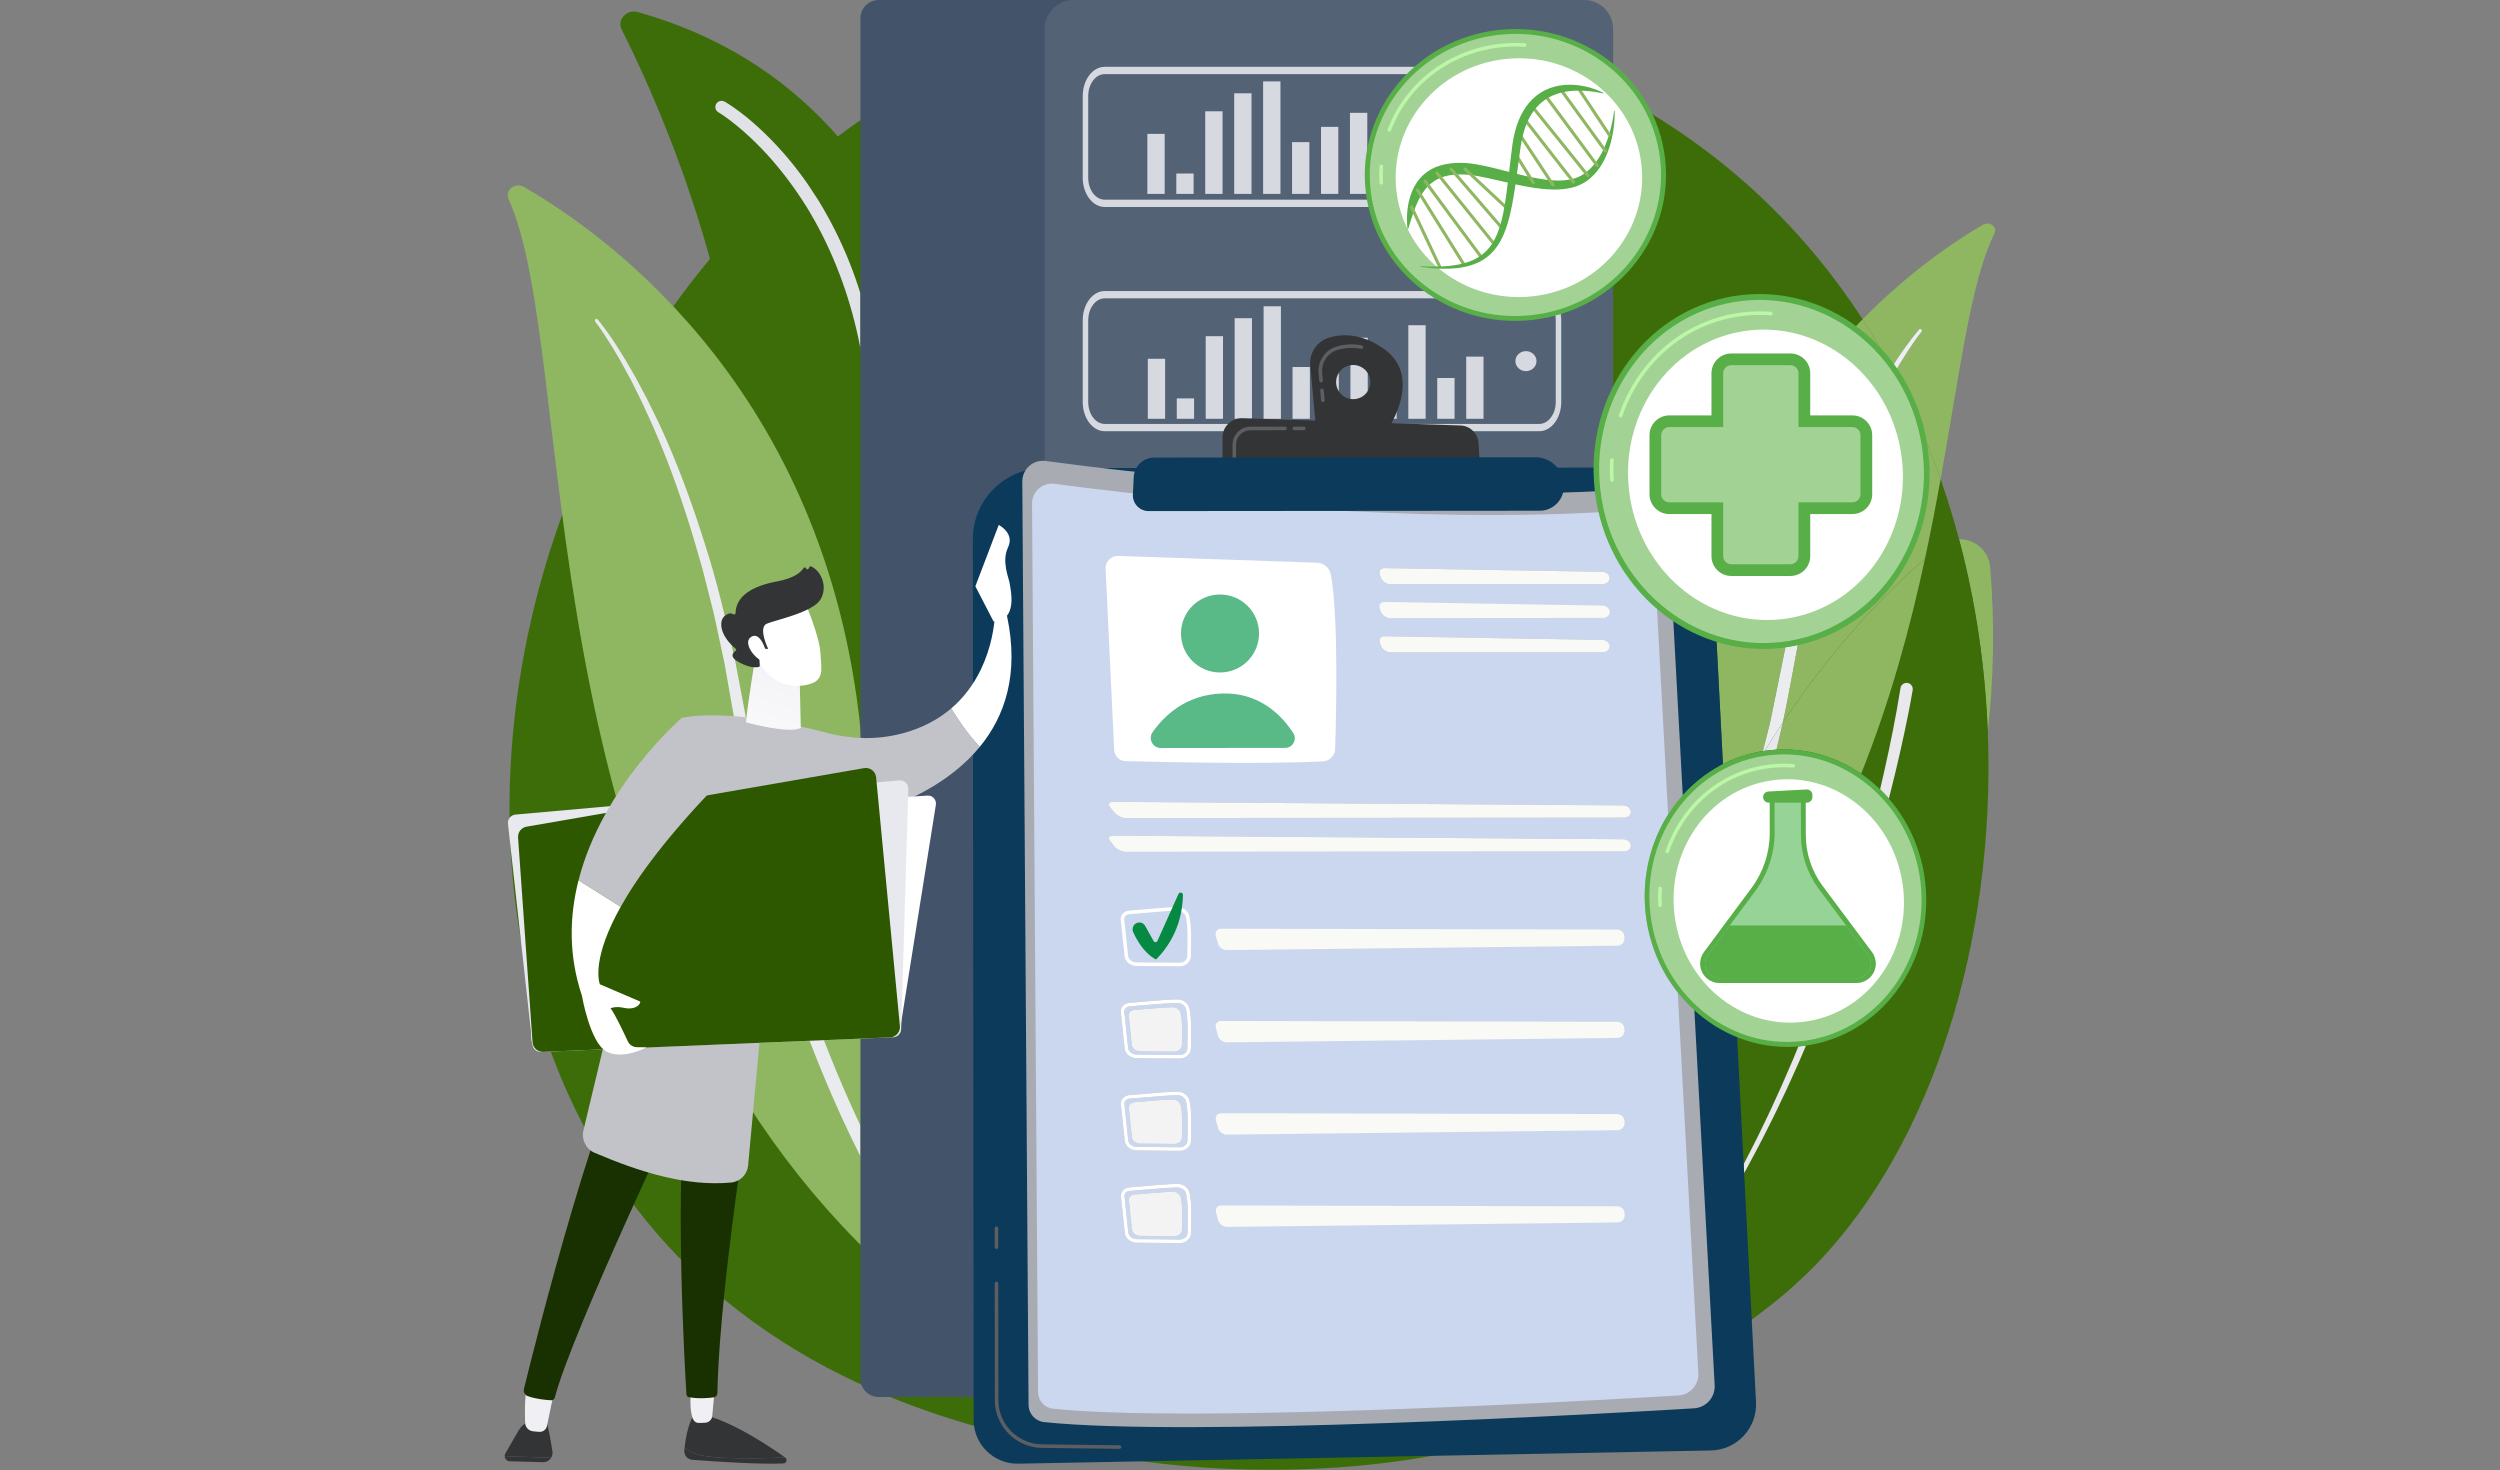
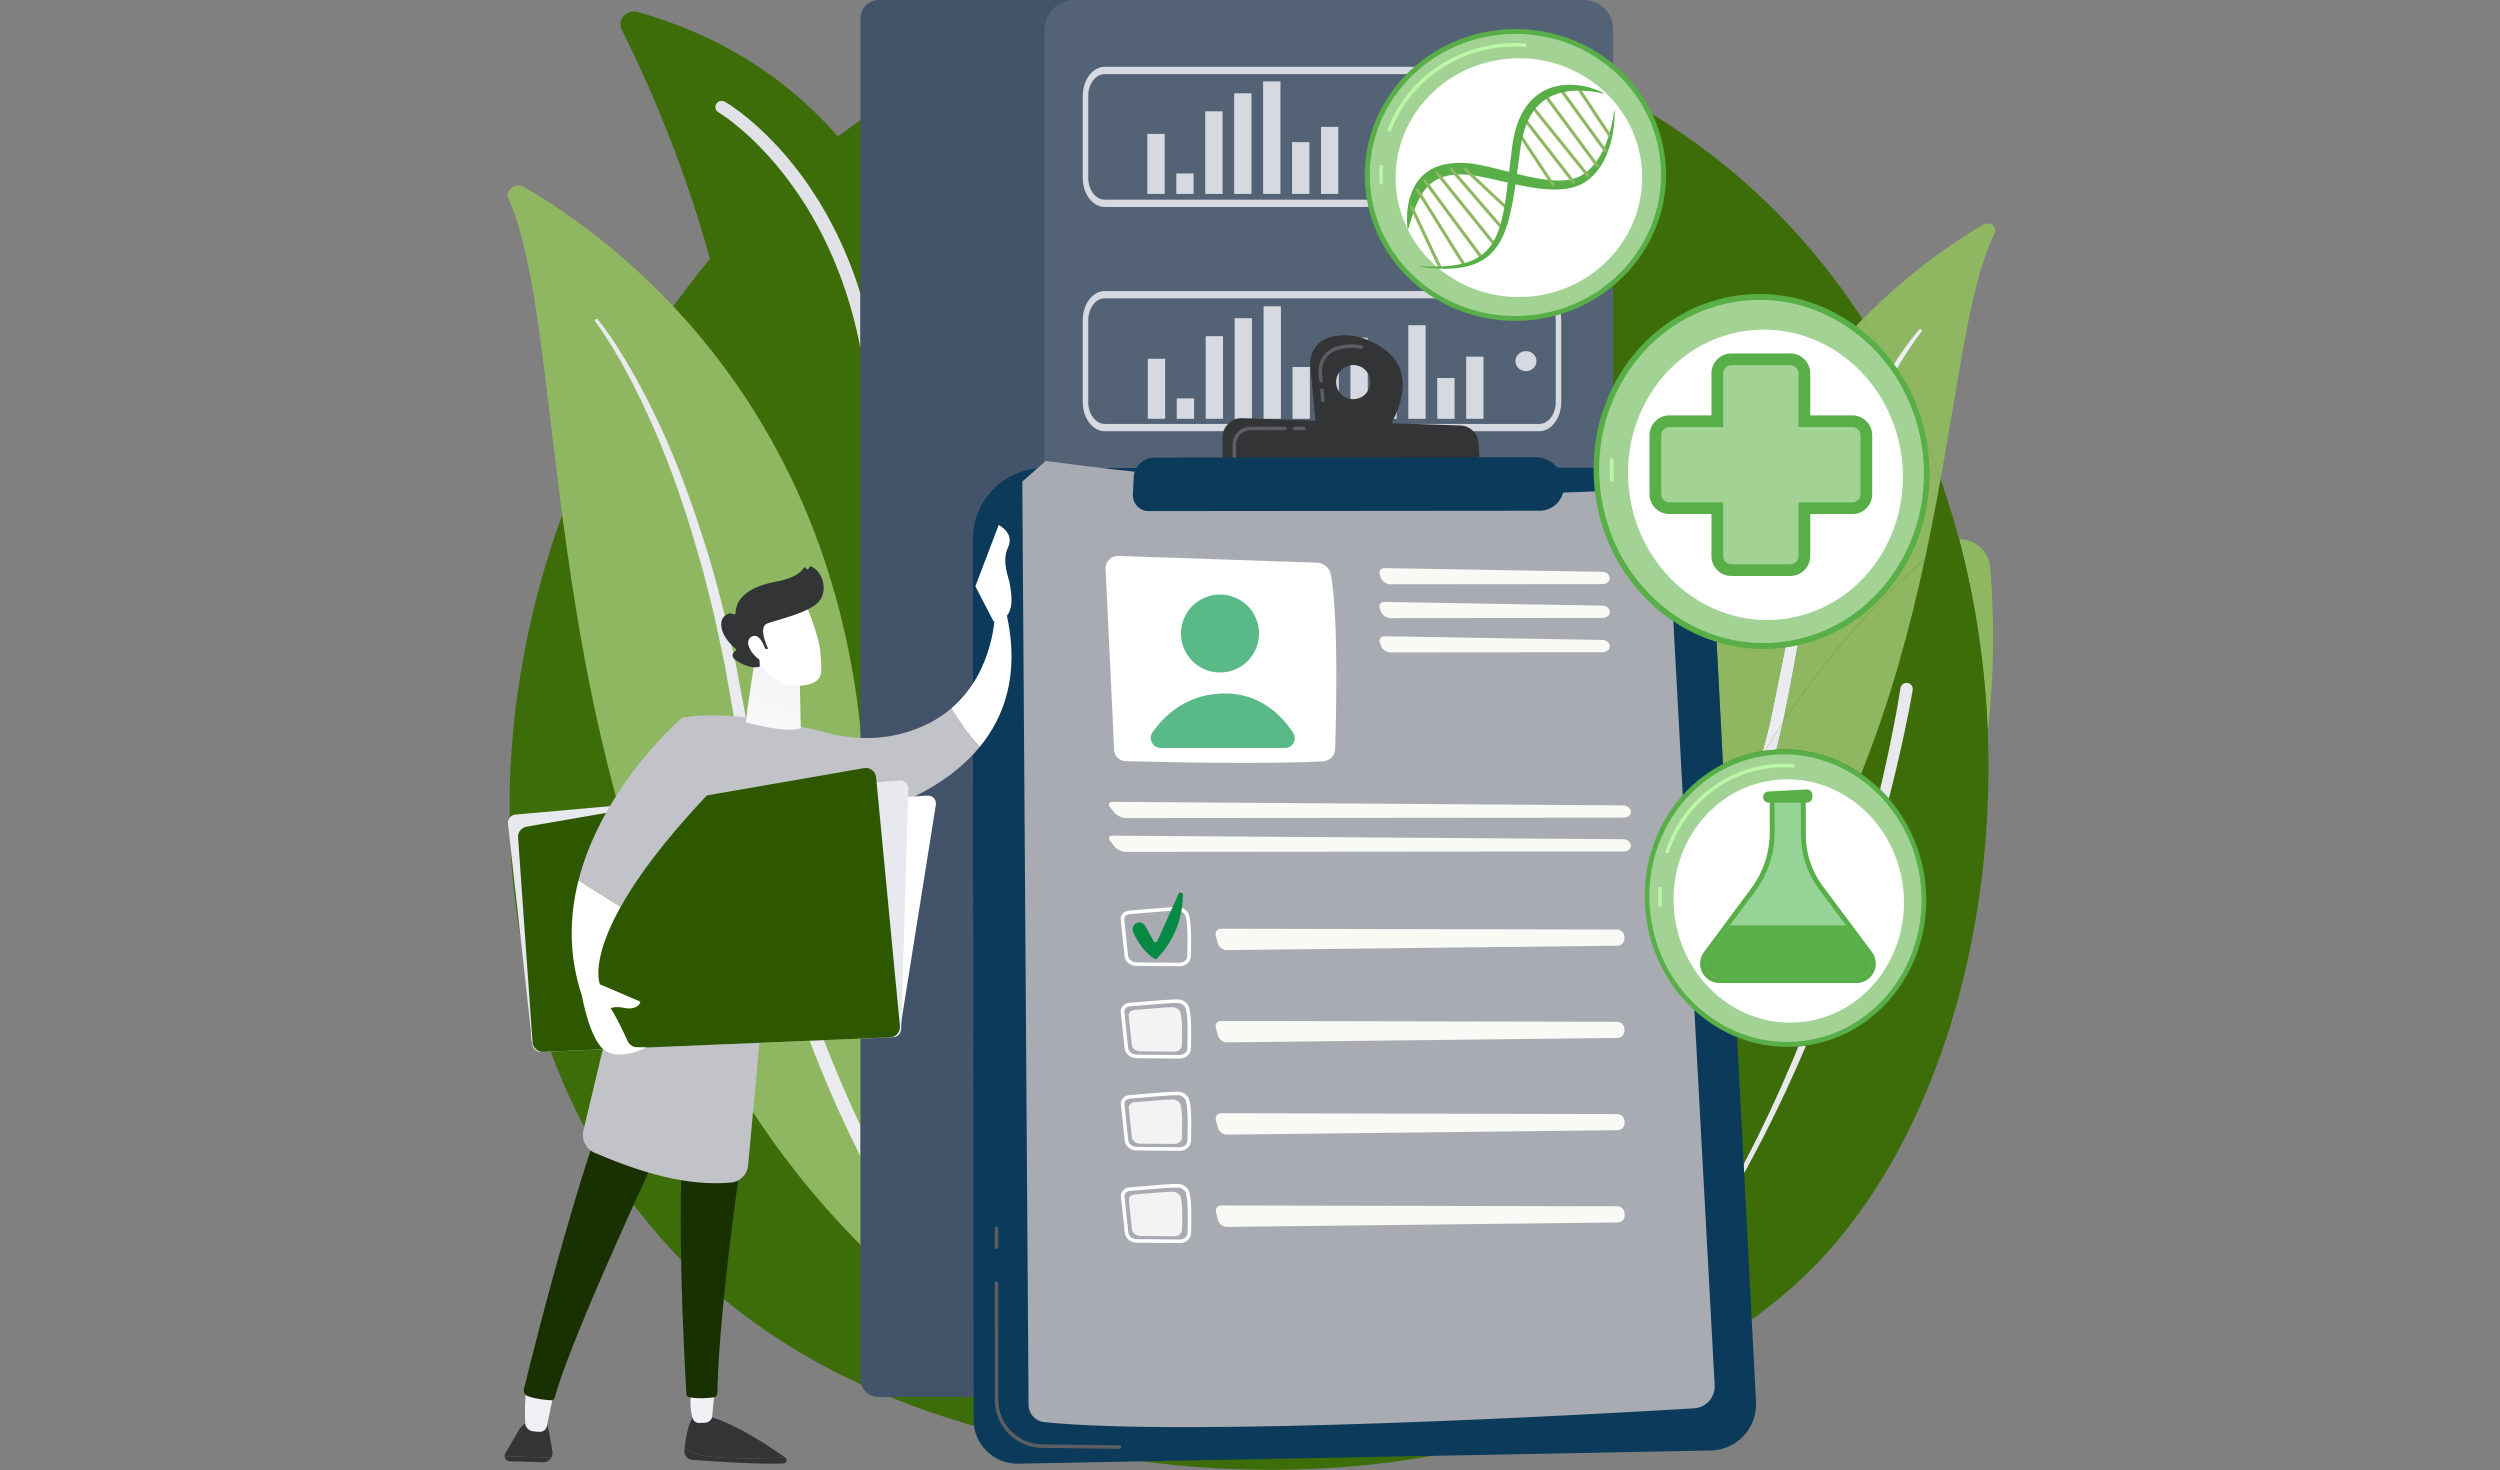
<svg xmlns="http://www.w3.org/2000/svg" width="483" height="284" viewBox="0 0 483 284" fill="none">
  <rect x="0" y="0" width="483" height="284" fill="#808080" stroke="none" />
  <g>
    <path d="M351.052 244.093C345.186 250.191 339.635 254.125 335.247 257.231C283.689 293.76 222.679 283.112 209.713 280.512C190.567 276.671 153.557 269.249 126.799 238.181C86.316 191.175 92.62 117.12 124.021 68.234C129.765 59.292 160.105 9.662 221.771 1.703C259.089 -3.114 302.593 6.601 334.095 32.661C400.224 87.364 395.516 197.874 351.052 244.093Z" fill="#3D6D09" />
    <path d="M384.04 141.442C383.557 128.969 381.748 116.397 378.492 104.169H378.576C381.481 104.169 384.242 106.331 384.512 109.638C385.413 120.656 385.176 131.278 384.04 141.442Z" fill="#8FB761" />
    <path d="M337.923 245.077L336.966 226.637C337.162 226.29 337.357 225.944 337.549 225.597L338.53 223.758C339.178 222.529 339.852 221.313 340.478 220.071L342.354 216.349C342.988 215.112 343.559 213.844 344.165 212.594L345.061 210.711C345.36 210.084 345.636 209.447 345.925 208.815L347.633 205.012C348.062 204.009 348.494 203.007 348.921 202.005C363.451 199.944 373.718 185.989 371.956 170.469C371.247 164.211 368.689 158.639 364.93 154.297C365.321 152.764 365.705 151.228 366.076 149.689C366.731 146.986 367.35 144.272 367.929 141.549C368.507 138.821 369.057 136.105 369.529 133.326L369.53 133.309C369.631 132.657 369.184 132.047 368.533 131.947C368.471 131.937 368.41 131.933 368.35 131.933C367.769 131.933 367.261 132.355 367.17 132.944L367.168 132.963C366.752 135.66 366.242 138.391 365.713 141.095C365.18 143.805 364.605 146.509 363.995 149.205C363.746 150.305 363.493 151.405 363.234 152.502C362.092 151.393 360.865 150.386 359.565 149.492C365.208 135.449 369.027 121.285 371.893 107.998C372.944 107.088 373.94 106.256 374.875 105.499C375.981 104.604 377.247 104.188 378.492 104.169C381.748 116.397 383.557 128.969 384.04 141.442C379.081 185.879 356.981 221.697 337.923 245.077H337.923ZM336.878 224.919L335.605 200.388C338.634 201.603 341.896 202.262 345.268 202.262C345.989 202.262 346.714 202.233 347.444 202.171C347.124 202.953 346.801 203.735 346.481 204.518L344.836 208.329C344.558 208.963 344.293 209.602 344.005 210.232L343.142 212.119C342.558 213.373 342.008 214.643 341.394 215.885L339.583 219.621C338.979 220.866 338.325 222.085 337.699 223.32L336.878 224.919Z" fill="#3D6D09" />
    <path d="M336.967 226.637L336.879 224.919L337.701 223.321C338.326 222.085 338.98 220.866 339.585 219.621L341.396 215.885C342.009 214.643 342.559 213.373 343.143 212.119L344.006 210.232C344.294 209.602 344.559 208.963 344.837 208.329L346.482 204.518C346.802 203.735 347.125 202.953 347.445 202.171C347.695 202.151 347.944 202.126 348.195 202.098C348.439 202.07 348.68 202.039 348.922 202.005C348.495 203.007 348.063 204.01 347.635 205.012L345.926 208.815C345.637 209.447 345.361 210.084 345.063 210.711L344.166 212.594C343.561 213.844 342.989 215.112 342.355 216.349L340.479 220.071C339.853 221.313 339.179 222.529 338.531 223.758L337.55 225.597C337.359 225.944 337.163 226.29 336.967 226.637ZM364.931 154.297C364.389 153.674 363.824 153.075 363.235 152.502C363.495 151.405 363.748 150.305 363.996 149.205C364.607 146.509 365.181 143.805 365.714 141.095C366.244 138.391 366.753 135.66 367.169 132.963L367.171 132.944C367.263 132.355 367.771 131.933 368.351 131.933C368.412 131.933 368.473 131.937 368.535 131.947C369.185 132.047 369.633 132.657 369.532 133.309L369.53 133.326C369.058 136.105 368.508 138.821 367.93 141.549C367.351 144.272 366.733 146.986 366.077 149.689C365.706 151.228 365.323 152.764 364.931 154.297Z" fill="#E8E8ED" />
    <path d="M374.925 92.563C372.465 85.54 369.489 78.673 365.982 72.078C366.007 72.036 366.033 71.995 366.058 71.953C366.835 70.584 367.672 69.254 368.52 67.93C369.387 66.625 370.264 65.303 371.235 64.095L371.244 64.083C371.353 63.948 371.334 63.751 371.202 63.639C371.142 63.588 371.069 63.563 370.996 63.563C370.904 63.563 370.814 63.601 370.75 63.676C368.767 66.007 367.054 68.502 365.442 71.07C363.708 67.872 361.849 64.739 359.859 61.676C368.848 52.543 377.57 46.662 383.038 43.45C383.348 43.268 383.668 43.188 383.97 43.188C385.004 43.188 385.83 44.129 385.312 45.164C380.776 54.213 378.711 71.587 374.925 92.563Z" fill="#8FB761" />
    <path d="M332.87 147.614L330.992 111.405C337.278 89.152 348.77 72.941 359.858 61.676C361.848 64.739 363.707 67.872 365.441 71.07C365.363 71.194 365.285 71.318 365.209 71.442C364.342 72.776 363.577 74.166 362.767 75.534C361.982 76.914 361.253 78.325 360.494 79.72C357.589 85.371 355.113 91.231 352.903 97.183C352.367 98.678 351.8 100.163 351.291 101.667L349.846 106.205C349.612 106.964 349.349 107.715 349.138 108.48L348.498 110.773L347.218 115.362L346.1 119.99L345.542 122.306L345.264 123.463C345.179 123.851 345.106 124.241 345.025 124.63L343.137 133.943L342.194 138.552C342.113 138.937 342.04 139.322 341.955 139.703L341.666 140.844L341.089 143.125L340.588 145.108C337.84 145.541 335.251 146.399 332.87 147.614L332.87 147.614ZM344.441 139.582C344.819 137.855 345.17 136.122 345.496 134.384C345.811 132.815 346.091 131.276 346.38 129.729L347.242 125.091C347.315 124.705 347.382 124.317 347.461 123.932L347.717 122.782L348.233 120.479L349.267 115.877C350.83 109.788 352.49 103.713 354.573 97.777C356.615 91.831 358.925 85.966 361.662 80.3C362.367 78.896 363.042 77.474 363.776 76.082C364.507 74.746 365.2 73.386 365.981 72.078C369.488 78.673 372.464 85.54 374.924 92.563C374.03 97.527 373.037 102.694 371.894 107.997C364.485 114.409 354.397 124.66 344.441 139.582Z" fill="#8FB761" />
    <path d="M359.568 149.492C355.223 146.506 350.072 144.792 344.639 144.792C344.165 144.792 343.692 144.804 343.215 144.83C343.65 143.088 344.06 141.339 344.443 139.583C354.399 124.66 364.487 114.409 371.896 107.998C369.03 121.285 365.211 135.449 359.568 149.492L359.568 149.492Z" fill="#8FB761" />
    <path d="M365.982 72.078C365.803 71.742 365.623 71.405 365.441 71.07C367.054 68.502 368.767 66.008 370.75 63.676C370.814 63.601 370.904 63.563 370.996 63.563C371.069 63.563 371.142 63.588 371.202 63.639C371.334 63.751 371.353 63.948 371.244 64.083L371.235 64.095C370.264 65.303 369.387 66.625 368.52 67.93C367.672 69.254 366.835 70.585 366.058 71.953C366.033 71.995 366.007 72.036 365.982 72.078Z" fill="#EDEEF1" />
    <path d="M340.59 145.108L341.092 143.125L341.668 140.844L341.957 139.704C342.042 139.322 342.115 138.937 342.196 138.552L343.139 133.944L345.027 124.63C345.108 124.241 345.181 123.851 345.267 123.464L345.545 122.306L346.102 119.991L347.22 115.362L348.5 110.774L349.14 108.48C349.351 107.715 349.614 106.964 349.848 106.205L351.293 101.667C351.802 100.163 352.369 98.678 352.905 97.184C355.115 91.231 357.591 85.371 360.496 79.72C361.255 78.325 361.984 76.914 362.769 75.534C363.579 74.166 364.344 72.776 365.211 71.443C365.287 71.319 365.365 71.195 365.443 71.071C365.624 71.406 365.804 71.742 365.983 72.078C365.202 73.386 364.509 74.746 363.778 76.083C363.044 77.474 362.369 78.897 361.664 80.301C358.927 85.967 356.617 91.831 354.575 97.778C352.492 103.713 350.832 109.788 349.269 115.877L348.235 120.48L347.719 122.782L347.463 123.932C347.384 124.317 347.317 124.705 347.244 125.091L346.382 129.729C346.093 131.276 345.813 132.816 345.498 134.385C345.172 136.122 344.821 137.856 344.443 139.583C343.271 141.342 342.098 143.167 340.933 145.057C340.818 145.074 340.703 145.091 340.59 145.108V145.108Z" fill="#EBECF0" />
    <path d="M340.93 145.057C342.095 143.167 343.267 141.342 344.44 139.583C344.056 141.339 343.646 143.088 343.211 144.83C342.713 144.858 342.211 144.9 341.709 144.956C341.449 144.986 341.188 145.02 340.93 145.057L340.93 145.057Z" fill="#E7E8EC" />
    <path d="M256.847 214.6C256.847 214.6 212.242 197.674 200.719 144.653C189.518 93.119 186.751 20.285 123.244 2.329C121.106 1.724 119.158 3.809 120.105 5.691C125.705 16.815 139.018 45.93 142.58 77.645C147.127 118.129 179.883 212.809 256.847 214.6L256.847 214.6Z" fill="#3D6D09" />
    <path d="M166.238 67.306C166.004 66.082 165.745 64.862 165.46 63.649C163.511 55.363 160.356 47.362 155.927 40.119C153.686 36.518 151.15 33.1 148.307 29.961C146.88 28.398 145.377 26.904 143.796 25.505C143.003 24.811 142.196 24.131 141.365 23.491C140.952 23.167 140.53 22.857 140.107 22.557C139.895 22.407 139.683 22.259 139.47 22.121C139.363 22.048 139.259 21.981 139.156 21.918L139.004 21.823L138.886 21.753L138.795 21.7C138.227 21.366 138.038 20.636 138.372 20.069C138.594 19.692 138.993 19.482 139.402 19.482C139.597 19.482 139.795 19.53 139.977 19.63L140.212 19.76L140.406 19.876C140.534 19.952 140.658 20.029 140.776 20.106C141.018 20.259 141.252 20.416 141.483 20.574C141.947 20.892 142.402 21.214 142.844 21.55C143.738 22.213 144.592 22.917 145.429 23.639C147.099 25.089 148.678 26.631 150.179 28.245C151.68 29.859 153.084 31.559 154.415 33.311C155.756 35.059 156.96 36.902 158.14 38.757C160.437 42.507 162.412 46.449 164.049 50.522C164.868 52.557 165.594 54.626 166.238 56.72V67.306Z" fill="#E1E2E8" />
    <path d="M98.252 38.448C97.483 36.752 99.542 35.145 101.226 36.116C118.322 45.978 161.003 77.099 166.581 144.349C173.58 228.725 198.552 255.335 225.512 269.378C225.512 269.378 192.065 266.646 165.603 239.856C100.631 174.077 111.918 68.612 98.252 38.448Z" fill="#8FB761" />
    <path d="M166.239 223.4C165.648 222.223 165.066 221.041 164.493 219.856C161.037 212.676 157.96 205.318 155.201 197.843C152.46 190.362 150.093 182.74 148.153 175.01C147.159 171.15 146.318 167.253 145.535 163.345L144.99 160.406L144.721 158.935L144.483 157.46L144.007 154.508L143.598 151.546L141.972 139.795L141.767 138.329L141.509 136.872L140.995 133.956L139.967 128.123L138.726 122.334C138.309 120.405 137.924 118.468 137.408 116.563L135.953 110.825C135.726 109.863 135.429 108.922 135.16 107.973L134.337 105.13C132.106 97.561 129.528 90.08 126.367 82.844C125.55 81.048 124.752 79.242 123.911 77.457L122.593 74.806C122.371 74.365 122.157 73.92 121.93 73.482L121.224 72.181C120.747 71.318 120.299 70.437 119.798 69.588L118.294 67.039C117.246 65.375 116.196 63.685 115.003 62.145L114.993 62.131C114.885 61.992 114.91 61.791 115.05 61.682C115.108 61.638 115.177 61.616 115.245 61.616C115.34 61.616 115.433 61.657 115.496 61.736C118.009 64.868 120.123 68.24 122.09 71.701L122.836 72.995C123.077 73.43 123.305 73.872 123.54 74.311L124.939 76.948C125.834 78.724 126.686 80.522 127.558 82.312C130.889 89.543 133.634 97.029 136.033 104.613C138.51 112.181 140.298 119.944 142.039 127.706L143.149 133.568L143.704 136.499L143.982 137.966L144.207 139.44L145.102 145.338C145.399 147.302 145.707 149.278 145.976 151.219L146.398 154.142L146.885 157.056L147.129 158.513L147.403 159.964L147.958 162.866C148.755 166.723 149.609 170.572 150.614 174.383C152.571 182.017 154.985 189.529 157.668 196.941C160.228 203.904 163.078 210.764 166.239 217.477V223.4L166.239 223.4Z" fill="#EAEBEF" />
    <path d="M169.779 269.906H272.52C274.475 269.906 276.061 268.323 276.061 266.37V3.537C276.061 1.584 274.475 0 272.52 0H169.779C167.823 0 166.238 1.584 166.238 3.537V266.37C166.238 268.323 167.823 269.906 169.779 269.906Z" fill="#43546A" />
    <path d="M207.446 269.906H306.048C309.146 269.906 311.658 267.397 311.658 264.301V5.605C311.658 2.51 309.146 0 306.048 0H207.446C204.347 0 201.836 2.51 201.836 5.605V264.301C201.836 267.397 204.347 269.906 207.446 269.906Z" fill="#546275" />
    <path d="M213.433 14.317C211.675 14.317 210.246 16.212 210.246 18.541V34.354C210.246 36.683 211.675 38.578 213.433 38.578H297.382C299.14 38.578 300.571 36.683 300.571 34.354V18.541C300.571 16.212 299.14 14.317 297.382 14.317H213.433ZM209.184 34.354V18.541C209.184 15.435 211.089 12.909 213.433 12.909H297.382C299.726 12.909 301.633 15.435 301.633 18.541V34.354C301.633 37.459 299.726 39.986 297.382 39.986H213.433C211.089 39.986 209.184 37.459 209.184 34.354Z" fill="#D7D9E0" />
    <path d="M213.433 57.641C211.675 57.641 210.246 59.535 210.246 61.865V77.678C210.246 80.007 211.675 81.902 213.433 81.902H297.382C299.14 81.902 300.571 80.007 300.571 77.678V61.865C300.571 59.535 299.14 57.641 297.382 57.641H213.433ZM209.184 77.678V61.865C209.184 58.759 211.089 56.233 213.433 56.233H297.382C299.726 56.233 301.633 58.759 301.633 61.865V77.678C301.633 80.784 299.726 83.31 297.382 83.31H213.433C211.089 83.31 209.184 80.784 209.184 77.678Z" fill="#D7D9E0" />
    <path d="M213.433 103.623C211.675 103.623 210.246 105.518 210.246 107.847V123.66C210.246 125.989 211.675 127.884 213.433 127.884H297.382C299.14 127.884 300.571 125.99 300.571 123.66V107.847C300.571 105.518 299.14 103.623 297.382 103.623H213.433ZM209.184 123.66V107.847C209.184 104.742 211.089 102.215 213.433 102.215H297.382C299.726 102.215 301.633 104.742 301.633 107.847V123.66C301.633 126.765 299.726 129.292 297.382 129.292H213.433C211.089 129.292 209.184 126.765 209.184 123.66Z" fill="#D7D9E0" />
    <path d="M213.433 146.947C211.675 146.947 210.246 148.842 210.246 151.171V166.984C210.246 169.313 211.675 171.208 213.433 171.208H297.382C299.14 171.208 300.571 169.313 300.571 166.984V151.171C300.571 148.842 299.14 146.947 297.382 146.947H213.433ZM209.184 166.984V151.171C209.184 148.066 211.089 145.54 213.433 145.54H297.382C299.726 145.54 301.633 148.066 301.633 151.171V166.984C301.633 170.089 299.726 172.617 297.382 172.617H213.433C211.089 172.617 209.184 170.089 209.184 166.984Z" fill="#D7D9E0" />
    <path d="M213.965 191.383C212.208 191.383 210.777 193.278 210.777 195.608V211.42C210.777 213.751 212.208 215.645 213.965 215.645H297.913C299.672 215.645 301.102 213.751 301.102 211.42V195.608C301.102 193.278 299.672 191.383 297.913 191.383H213.965ZM209.715 211.42V195.608C209.715 192.502 211.621 189.976 213.965 189.976H297.913C300.257 189.976 302.164 192.502 302.164 195.608V211.42C302.164 214.527 300.257 217.053 297.913 217.053H213.965C211.621 217.053 209.715 214.527 209.715 211.42Z" fill="#D7D9E0" />
    <path d="M213.433 235.754C211.675 235.754 210.246 237.649 210.246 239.978V255.791C210.246 258.121 211.675 260.015 213.433 260.015H297.382C299.14 260.015 300.571 258.121 300.571 255.791V239.978C300.571 237.649 299.14 235.754 297.382 235.754H213.433ZM209.184 255.791V239.978C209.184 236.871 211.089 234.345 213.433 234.345H297.382C299.726 234.345 301.633 236.871 301.633 239.978V255.791C301.633 258.896 299.726 261.423 297.382 261.423H213.433C211.089 261.423 209.184 258.896 209.184 255.791Z" fill="#D7D9E0" />
    <path d="M292.777 25.905C292.777 26.974 293.691 27.84 294.815 27.84C295.94 27.84 296.851 26.974 296.851 25.905C296.851 24.837 295.94 23.971 294.815 23.971C293.691 23.971 292.777 24.837 292.777 25.905Z" fill="#D7D9E0" />
    <path d="M292.777 69.772C292.777 70.84 293.691 71.706 294.815 71.706C295.94 71.706 296.851 70.84 296.851 69.772C296.851 68.703 295.94 67.837 294.815 67.837C293.691 67.837 292.777 68.703 292.777 69.772Z" fill="#D7D9E0" />
    <path d="M292.777 114.946C292.777 116.014 293.691 116.881 294.815 116.881C295.94 116.881 296.851 116.014 296.851 114.946C296.851 113.877 295.94 113.011 294.815 113.011C293.691 113.011 292.777 113.877 292.777 114.946Z" fill="#D7D9E0" />
    <path d="M292.777 159.078C292.777 160.146 293.691 161.012 294.815 161.012C295.94 161.012 296.851 160.146 296.851 159.078C296.851 158.009 295.94 157.143 294.815 157.143C293.691 157.143 292.777 158.009 292.777 159.078Z" fill="#D7D9E0" />
    <path d="M292.777 203.515C292.777 204.584 293.691 205.45 294.815 205.45C295.94 205.45 296.851 204.584 296.851 203.515C296.851 202.447 295.94 201.58 294.815 201.58C293.691 201.58 292.777 202.447 292.777 203.515Z" fill="#D7D9E0" />
    <path d="M293.664 247.884C293.664 248.953 294.576 249.819 295.7 249.819C296.825 249.819 297.737 248.953 297.737 247.884C297.737 246.817 296.825 245.949 295.7 245.949C294.576 245.949 293.664 246.817 293.664 247.884Z" fill="#D7D9E0" />
    <path d="M285.539 247.438H282.191V259.447H285.539V247.438Z" fill="#D7D9E0" />
    <path d="M279.947 251.566H276.602V259.448H279.947V251.566Z" fill="#D7D9E0" />
    <path d="M274.355 241.367H271.008V259.447H274.355V241.367Z" fill="#D7D9E0" />
    <path d="M268.761 255.104H265.414V259.447H268.761V255.104Z" fill="#D7D9E0" />
    <path d="M263.171 243.784H259.824V259.447H263.171V243.784Z" fill="#D7D9E0" />
    <path d="M257.578 246.495H254.23V259.447H257.578V246.495Z" fill="#D7D9E0" />
    <path d="M251.986 249.443H248.641V259.447H251.986V249.443Z" fill="#D7D9E0" />
    <path d="M246.394 237.711H243.047V259.447H246.394V237.711Z" fill="#D7D9E0" />
    <path d="M240.804 240.011H237.457V259.447H240.804V240.011Z" fill="#D7D9E0" />
    <path d="M235.21 243.49H231.863V259.448H235.21V243.49Z" fill="#D7D9E0" />
    <path d="M229.621 255.507H226.273V259.447H229.621V255.507Z" fill="#D7D9E0" />
    <path d="M224.025 247.852H220.68V259.447H224.025V247.852Z" fill="#D7D9E0" />
    <path d="M285.447 202.374H282.102V214.383H285.447V202.374Z" fill="#D7D9E0" />
-     <path d="M279.853 206.501H276.508V214.383H279.853V206.501Z" fill="#D7D9E0" />
    <path d="M274.265 196.302H270.918V214.383H274.265V196.302Z" fill="#D7D9E0" />
    <path d="M268.671 210.04H265.324V214.383H268.671V210.04Z" fill="#D7D9E0" />
    <path d="M263.082 198.72H259.734V214.383H263.082V198.72Z" fill="#D7D9E0" />
    <path d="M257.488 201.431H254.141V214.383H257.488V201.431Z" fill="#D7D9E0" />
    <path d="M251.896 204.379H248.551V214.383H251.896V204.379Z" fill="#D7D9E0" />
    <path d="M246.304 192.646H242.957V214.382H246.304V192.646Z" fill="#D7D9E0" />
    <path d="M240.714 194.946H237.367V214.383H240.714V194.946Z" fill="#D7D9E0" />
    <path d="M235.121 198.425H231.773V214.383H235.121V198.425Z" fill="#D7D9E0" />
    <path d="M229.531 210.443H226.184V214.383H229.531V210.443Z" fill="#D7D9E0" />
    <path d="M223.935 202.787H220.59V214.383H223.935V202.787Z" fill="#D7D9E0" />
    <path d="M286.615 158.118H283.27V170.126H286.615V158.118Z" fill="#D7D9E0" />
    <path d="M281.023 162.244H277.676V170.126H281.023V162.244Z" fill="#D7D9E0" />
    <path d="M275.433 152.044H272.086V170.127H275.433V152.044Z" fill="#D7D9E0" />
    <path d="M269.839 165.781H266.492V170.126H269.839V165.781Z" fill="#D7D9E0" />
    <path d="M264.248 154.462H260.902V170.126H264.248V154.462Z" fill="#D7D9E0" />
    <path d="M258.654 157.174H255.309V170.126H258.654V157.174Z" fill="#D7D9E0" />
    <path d="M253.066 160.123H249.719V170.126H253.066V160.123Z" fill="#D7D9E0" />
    <path d="M247.472 148.388H244.125V170.126H247.472V148.388Z" fill="#D7D9E0" />
    <path d="M241.882 150.688H238.535V170.126H241.882V150.688Z" fill="#D7D9E0" />
    <path d="M236.289 154.167H232.941V170.126H236.289V154.167Z" fill="#D7D9E0" />
    <path d="M230.697 166.185H227.352V170.126H230.697V166.185Z" fill="#D7D9E0" />
    <path d="M225.105 158.53H221.758V170.126H225.105V158.53Z" fill="#D7D9E0" />
    <path d="M286.525 114.668H283.18V126.675H286.525V114.668Z" fill="#D7D9E0" />
    <path d="M280.933 118.794H277.586V126.675H280.933V118.794Z" fill="#D7D9E0" />
    <path d="M275.343 108.595H271.996V126.675H275.343V108.595Z" fill="#D7D9E0" />
    <path d="M269.749 122.332H266.402V126.675H269.749V122.332Z" fill="#D7D9E0" />
    <path d="M264.16 111.012H260.812V126.675H264.16V111.012Z" fill="#D7D9E0" />
    <path d="M258.564 113.725H255.219V126.675H258.564V113.725Z" fill="#D7D9E0" />
    <path d="M252.972 116.671H249.625V126.675H252.972V116.671Z" fill="#D7D9E0" />
    <path d="M247.382 104.939H244.035V126.675H247.382V104.939Z" fill="#D7D9E0" />
    <path d="M241.792 107.239H238.445V126.675H241.792V107.239Z" fill="#D7D9E0" />
    <path d="M236.199 110.718H232.852V126.676H236.199V110.718Z" fill="#D7D9E0" />
    <path d="M230.607 122.735H227.262V126.675H230.607V122.735Z" fill="#D7D9E0" />
    <path d="M225.015 115.081H221.668V126.675H225.015V115.081Z" fill="#D7D9E0" />
    <path d="M286.615 68.903H283.27V80.911H286.615V68.903Z" fill="#D7D9E0" />
    <path d="M281.023 73.03H277.676V80.912H281.023V73.03Z" fill="#D7D9E0" />
    <path d="M275.433 62.831H272.086V80.912H275.433V62.831Z" fill="#D7D9E0" />
    <path d="M269.839 76.567H266.492V80.911H269.839V76.567Z" fill="#D7D9E0" />
    <path d="M264.248 65.248H260.902V80.911H264.248V65.248Z" fill="#D7D9E0" />
    <path d="M258.654 67.96H255.309V80.912H258.654V67.96Z" fill="#D7D9E0" />
    <path d="M253.066 70.908H249.719V80.911H253.066V70.908Z" fill="#D7D9E0" />
    <path d="M247.472 59.175H244.125V80.911H247.472V59.175Z" fill="#D7D9E0" />
    <path d="M241.882 61.475H238.535V80.912H241.882V61.475Z" fill="#D7D9E0" />
    <path d="M236.287 64.953H232.941V80.911H236.287V64.953Z" fill="#D7D9E0" />
    <path d="M230.697 76.971H227.352V80.911H230.697V76.971Z" fill="#D7D9E0" />
    <path d="M225.103 69.316H221.758V80.912H225.103V69.316Z" fill="#D7D9E0" />
    <path d="M286.525 25.454H283.18V37.462H286.525V25.454Z" fill="#D7D9E0" />
    <path d="M280.933 29.581H277.586V37.462H280.933V29.581Z" fill="#D7D9E0" />
    <path d="M275.343 19.381H271.996V37.462H275.343V19.381Z" fill="#D7D9E0" />
    <path d="M269.749 33.118H266.402V37.462H269.749V33.118Z" fill="#D7D9E0" />
-     <path d="M264.16 21.798H260.812V37.462H264.16V21.798Z" fill="#D7D9E0" />
    <path d="M258.564 24.51H255.219V37.462H258.564V24.51Z" fill="#D7D9E0" />
    <path d="M252.972 27.458H249.625V37.462H252.972V27.458Z" fill="#D7D9E0" />
    <path d="M247.382 15.726H244.035V37.462H247.382V15.726Z" fill="#D7D9E0" />
    <path d="M241.792 18.025H238.445V37.462H241.792V18.025Z" fill="#D7D9E0" />
    <path d="M236.199 21.503H232.852V37.462H236.199V21.503Z" fill="#D7D9E0" />
    <path d="M230.607 33.521H227.262V37.462H230.607V33.521Z" fill="#D7D9E0" />
    <path d="M225.014 25.866H221.668V37.462H225.014V25.866Z" fill="#D7D9E0" />
    <path d="M201.668 90.435L318.405 90.332C324.846 90.326 330.16 95.363 330.494 101.789L339.26 270.866C339.521 275.894 335.563 280.139 330.525 280.235L196.731 282.783C191.997 282.873 188.109 279.066 188.104 274.334L187.953 104.161C187.947 96.587 194.087 90.442 201.668 90.435Z" fill="#0B3A5B" />
    <path d="M216.282 279.917H216.279L201.308 279.736C196.288 279.675 192.2 275.546 192.196 270.531L192.176 247.949C192.176 247.758 192.33 247.604 192.52 247.604H192.521C192.711 247.604 192.866 247.758 192.866 247.949L192.886 270.531C192.89 275.171 196.672 278.991 201.316 279.047L216.287 279.227C216.478 279.23 216.63 279.385 216.627 279.576C216.626 279.765 216.472 279.917 216.282 279.917Z" fill="#5C5E61" />
    <path d="M192.516 241.299C192.326 241.299 192.172 241.145 192.171 240.954L192.168 237.298C192.168 237.107 192.322 236.954 192.513 236.952H192.513C192.703 236.952 192.858 237.107 192.858 237.297L192.861 240.954C192.862 241.145 192.707 241.298 192.517 241.298H192.516L192.516 241.299Z" fill="#5C5E61" />
-     <path d="M202.027 89.064C217.97 91.21 272.795 97.841 318.116 94.325C320.181 94.165 321.977 95.728 322.089 97.796L331.274 267.626C331.4 269.954 329.623 271.948 327.292 272.087C308.231 273.231 229.731 277.657 201.728 274.752C200.023 274.575 198.728 273.143 198.717 271.431L197.508 93.041C197.492 90.618 199.623 88.741 202.027 89.064Z" fill="#A8ABB2" />
-     <path d="M229.754 273.099C219.166 273.099 209.913 272.834 203.452 272.164C201.812 271.995 200.565 270.615 200.554 268.969L199.391 97.296C199.376 95.141 201.128 93.434 203.221 93.434C203.391 93.434 203.564 93.445 203.739 93.469C215.968 95.114 251.971 99.502 288.16 99.502C297.379 99.502 306.603 99.218 315.456 98.531C315.551 98.524 315.644 98.52 315.737 98.52C317.606 98.52 319.178 99.975 319.28 101.871L322.281 157.35C318.837 162.79 317.149 169.526 317.951 176.585C318.606 182.368 320.84 187.565 324.142 191.745L328.121 265.307C328.242 267.548 326.53 269.466 324.288 269.6C310.343 270.437 263.334 273.1 229.754 273.1L229.754 273.099ZM227.482 228.727H227.444C225.9 228.747 223.159 228.983 220.955 229.172C219.893 229.264 218.927 229.347 218.224 229.396C217.717 229.431 217.246 229.664 216.934 230.033C216.656 230.365 216.527 230.777 216.57 231.194L217.31 238.17C217.425 239.257 218.417 240.082 219.619 240.093L227.944 240.166H227.965C229.129 240.166 230.097 239.306 230.122 238.243C230.203 235.011 230.238 231.978 229.802 230.373C229.538 229.399 228.586 228.727 227.482 228.727ZM227.466 210.902H227.429C225.886 210.922 223.263 211.147 220.947 211.348C219.9 211.438 218.911 211.523 218.209 211.571C217.699 211.607 217.229 211.838 216.918 212.209C216.64 212.541 216.511 212.952 216.555 213.368L217.294 220.346C217.407 221.431 218.402 222.258 219.604 222.269L227.929 222.34H227.949C229.115 222.34 230.082 221.482 230.106 220.419C230.187 217.187 230.221 214.152 229.786 212.547C229.521 211.574 228.57 210.902 227.466 210.902ZM227.449 193.076L227.413 193.078C225.869 193.098 223.126 193.334 220.924 193.523C219.86 193.615 218.896 193.697 218.193 193.747C217.684 193.782 217.213 194.014 216.903 194.384C216.625 194.715 216.496 195.128 216.539 195.543L217.277 202.522C217.392 203.606 218.386 204.433 219.588 204.444L227.912 204.515H227.932C229.098 204.515 230.065 203.657 230.091 202.594C230.17 199.362 230.206 196.329 229.769 194.723C229.505 193.75 228.555 193.076 227.449 193.076H227.449ZM215.006 161.448C214.256 161.448 214.028 161.926 214.498 162.515L215.29 163.507C215.763 164.1 216.771 164.584 217.53 164.584H217.532L313.787 164.498C314.546 164.498 315.132 163.968 315.088 163.322C315.045 162.675 314.388 162.141 313.63 162.137L215.019 161.448H215.006L215.006 161.448ZM215 154.915C214.251 154.915 214.022 155.395 214.494 155.984L215.284 156.974C215.758 157.567 216.764 158.051 217.524 158.051H217.526L313.78 157.966C314.54 157.966 315.125 157.437 315.082 156.79C315.038 156.142 314.383 155.61 313.623 155.604L215.013 154.915H215H215ZM267.489 122.922C266.746 122.922 266.344 123.491 266.594 124.199L266.787 124.747C267.04 125.462 267.866 126.046 268.626 126.046H268.627L309.663 126.01C310.422 126.008 311.026 125.479 311.008 124.832C310.988 124.187 310.351 123.647 309.593 123.634L267.514 122.922L267.489 122.922ZM267.478 109.762C266.734 109.762 266.332 110.331 266.582 111.039L266.776 111.587C267.027 112.302 267.855 112.886 268.613 112.886H268.615L309.65 112.85C310.41 112.85 311.016 112.319 310.995 111.674C310.977 111.027 310.34 110.487 309.58 110.474L267.503 109.762H267.478ZM227.965 239.475H227.951L219.625 239.404C218.774 239.396 218.074 238.835 217.995 238.098L217.257 231.121C217.234 230.893 217.307 230.663 217.463 230.477C217.654 230.249 217.95 230.106 218.273 230.083C218.978 230.035 219.947 229.951 221.014 229.86C223.207 229.67 225.935 229.436 227.454 229.416H227.48C228.261 229.416 228.955 229.891 229.136 230.553C229.547 232.069 229.512 235.048 229.432 238.226C229.415 238.918 228.758 239.475 227.965 239.475H227.965ZM226.545 230.243C226.536 230.243 226.528 230.243 226.52 230.244C224.717 230.268 220.916 230.657 219.167 230.778C218.52 230.823 218.04 231.334 218.1 231.911L218.69 237.486C218.767 238.212 219.447 238.768 220.265 238.776L226.918 238.833H226.932C227.721 238.833 228.362 238.27 228.381 237.567C228.438 235.202 228.482 232.64 228.134 231.355C227.955 230.701 227.298 230.243 226.545 230.243H226.545ZM227.949 221.651H227.935L219.61 221.578C218.759 221.572 218.057 221.01 217.979 220.273L217.241 213.297C217.218 213.067 217.291 212.839 217.446 212.653C217.637 212.425 217.934 212.28 218.257 212.259C218.964 212.21 219.956 212.125 221.006 212.035C223.196 211.846 225.921 211.611 227.438 211.591H227.464C228.246 211.591 228.94 212.066 229.12 212.729C229.532 214.243 229.496 217.222 229.417 220.402C229.4 221.094 228.743 221.651 227.949 221.651ZM226.528 212.418H226.503C224.701 212.443 220.901 212.833 219.152 212.954C218.504 212.997 218.024 213.509 218.085 214.086L218.675 219.662C218.751 220.388 219.431 220.943 220.248 220.951L226.902 221.009H226.916C227.704 221.009 228.347 220.445 228.364 219.742C228.423 217.378 228.466 214.816 228.117 213.531C227.94 212.876 227.283 212.418 226.528 212.418H226.528ZM227.934 203.827H227.918L219.594 203.754C218.742 203.746 218.041 203.186 217.964 202.449L217.226 195.472C217.201 195.242 217.274 195.014 217.431 194.827C217.623 194.6 217.918 194.456 218.242 194.434C218.945 194.386 219.916 194.302 220.983 194.211C223.174 194.021 225.903 193.787 227.422 193.767H227.447C228.23 193.767 228.924 194.242 229.105 194.904C229.516 196.419 229.479 199.398 229.401 202.577C229.384 203.269 228.727 203.827 227.934 203.827ZM226.512 194.594H226.488C224.684 194.619 220.885 195.007 219.136 195.128C218.487 195.173 218.009 195.685 218.069 196.26L218.659 201.837C218.736 202.562 219.416 203.119 220.233 203.127L226.885 203.184H226.901C227.688 203.184 228.331 202.621 228.348 201.916C228.407 199.553 228.451 196.991 228.101 195.706C227.924 195.052 227.266 194.594 226.512 194.594Z" fill="#CAD7EE" />
+     <path d="M202.027 89.064C217.97 91.21 272.795 97.841 318.116 94.325C320.181 94.165 321.977 95.728 322.089 97.796L331.274 267.626C331.4 269.954 329.623 271.948 327.292 272.087C308.231 273.231 229.731 277.657 201.728 274.752C200.023 274.575 198.728 273.143 198.717 271.431L197.508 93.041Z" fill="#A8ABB2" />
    <path d="M213.6 109.884L215.261 144.923C215.317 146.089 216.259 147.015 217.426 147.046C223.923 147.225 244.164 147.7 255.593 147.094C256.885 147.026 257.907 145.98 257.949 144.688C258.16 138.115 258.62 118.988 257.115 110.994C256.871 109.703 255.759 108.758 254.445 108.713L216.05 107.405C214.664 107.358 213.535 108.502 213.6 109.884L213.6 109.884Z" fill="white" />
    <path d="M243.248 122.386C243.251 126.546 239.879 129.921 235.715 129.924C231.551 129.929 228.171 126.559 228.168 122.399C228.163 118.238 231.537 114.863 235.701 114.86C239.865 114.856 243.243 118.226 243.248 122.386Z" fill="#5ABA87" />
    <path d="M224.272 144.519L248.294 144.497C249.766 144.495 250.647 142.871 249.853 141.631C247.809 138.444 243.536 133.762 236.143 133.979C229.019 134.191 224.799 138.427 222.678 141.463C221.778 142.753 222.699 144.52 224.272 144.519Z" fill="#5ABA87" />
    <path d="M268.61 112.885C267.852 112.885 267.024 112.302 266.772 111.587L266.578 111.039C266.328 110.331 266.73 109.762 267.474 109.762H267.499L309.577 110.474C310.336 110.486 310.973 111.026 310.992 111.673C311.012 112.319 310.406 112.85 309.647 112.85L268.611 112.885H268.61Z" fill="#F9F9F6" />
    <path d="M267.506 116.294C266.748 116.282 266.333 116.856 266.586 117.571L266.779 118.119C267.032 118.834 267.86 119.419 268.619 119.418L309.655 119.382C310.414 119.38 311.02 118.851 311 118.204C310.98 117.559 310.343 117.019 309.585 117.006L267.506 116.294Z" fill="#F9F9F6" />
    <path d="M268.625 126.045C267.866 126.045 267.04 125.462 266.786 124.747L266.594 124.199C266.344 123.491 266.746 122.922 267.488 122.922H267.513L309.592 123.634C310.35 123.647 310.987 124.187 311.007 124.832C311.026 125.479 310.422 126.008 309.662 126.01L268.627 126.046L268.625 126.045Z" fill="#F9F9F6" />
    <path d="M217.522 158.051C216.763 158.051 215.756 157.567 215.282 156.974L214.492 155.984C214.02 155.394 214.249 154.915 214.998 154.915H215.011L313.621 155.604C314.381 155.61 315.036 156.142 315.08 156.789C315.123 157.437 314.538 157.966 313.778 157.966L217.524 158.051H217.522H217.522Z" fill="#F9F9F6" />
    <path d="M217.527 164.584C216.767 164.584 215.759 164.1 215.287 163.507L214.495 162.515C214.024 161.926 214.253 161.448 215.003 161.448H215.015L313.626 162.137C314.384 162.141 315.041 162.675 315.085 163.322C315.128 163.968 314.542 164.498 313.783 164.498L217.528 164.584H217.527L217.527 164.584Z" fill="#F9F9F6" />
    <path d="M218.222 176.609C217.898 176.631 217.603 176.775 217.412 177.002C217.255 177.19 217.182 177.418 217.207 177.646L217.944 184.624C218.022 185.361 218.723 185.921 219.574 185.929L227.899 186.002H227.914C228.708 186.002 229.365 185.443 229.382 184.753C229.46 181.573 229.497 178.594 229.084 177.078C228.905 176.417 228.211 175.942 227.428 175.942H227.403C225.886 175.962 223.16 176.196 220.972 176.384C219.92 176.474 218.929 176.56 218.222 176.609ZM227.914 186.691H227.893L219.569 186.619C218.367 186.608 217.373 185.781 217.258 184.697L216.52 177.719C216.477 177.303 216.604 176.89 216.884 176.56C217.194 176.189 217.665 175.956 218.174 175.92C218.876 175.872 219.864 175.788 220.911 175.698C223.227 175.498 225.852 175.273 227.394 175.253L227.43 175.251C228.536 175.251 229.486 175.925 229.75 176.898C230.187 178.502 230.151 181.536 230.072 184.77C230.045 185.833 229.079 186.691 227.914 186.691Z" fill="white" />
    <path d="M235.916 179.426C235.157 179.424 234.694 180.022 234.888 180.756L235.283 182.244C235.477 182.978 236.258 183.57 237.016 183.561L312.489 182.706C313.248 182.697 313.856 182.07 313.839 181.311L313.831 180.967C313.812 180.208 313.177 179.587 312.419 179.586L235.916 179.426Z" fill="#F9F9F6" />
    <path d="M219.474 178.397C220.092 178.034 220.888 178.249 221.237 178.875L222.882 181.814C223.047 182.109 223.477 182.088 223.615 181.781L227.68 172.719C227.882 172.268 228.556 172.42 228.548 172.915C228.509 175.686 227.779 180.953 223.351 185.366C223.351 185.366 220.908 184.419 218.938 180.107C218.653 179.483 218.884 178.744 219.474 178.397L219.474 178.397Z" fill="#068943" />
    <path d="M227.444 193.767H227.419C225.9 193.787 223.171 194.021 220.979 194.21C219.912 194.302 218.942 194.386 218.238 194.434C217.915 194.456 217.62 194.6 217.427 194.826C217.27 195.014 217.197 195.242 217.222 195.472L217.96 202.448C218.038 203.186 218.738 203.746 219.591 203.753L227.914 203.826H227.93C228.724 203.826 229.381 203.269 229.398 202.577C229.475 199.398 229.513 196.419 229.101 194.904C228.921 194.241 228.227 193.767 227.444 193.767ZM227.928 204.515H227.908L219.585 204.444C218.382 204.433 217.388 203.606 217.273 202.521L216.536 195.543C216.492 195.127 216.621 194.715 216.899 194.384C217.21 194.013 217.68 193.782 218.19 193.746C218.892 193.697 219.856 193.615 220.92 193.523C223.123 193.334 225.866 193.098 227.41 193.078L227.445 193.076C228.551 193.076 229.502 193.75 229.766 194.723C230.202 196.329 230.166 199.362 230.087 202.594C230.061 203.657 229.095 204.515 227.928 204.515H227.928Z" fill="white" />
    <path d="M226.899 203.184H226.884L220.231 203.127C219.414 203.119 218.734 202.562 218.658 201.837L218.068 196.26C218.007 195.685 218.486 195.173 219.135 195.128C220.884 195.006 224.683 194.619 226.486 194.594H226.511C227.264 194.594 227.923 195.052 228.1 195.706C228.449 196.991 228.406 199.553 228.347 201.916C228.33 202.621 227.687 203.184 226.899 203.184H226.899Z" fill="#F3F3F4" />
    <path d="M235.932 197.25C235.172 197.248 234.709 197.847 234.904 198.58L235.3 200.069C235.494 200.802 236.274 201.395 237.032 201.387L312.504 200.53C313.264 200.521 313.871 199.894 313.854 199.137L313.846 198.791C313.829 198.032 313.194 197.411 312.435 197.41L235.932 197.25Z" fill="#F9F9F6" />
    <path d="M218.254 212.258C217.93 212.28 217.634 212.424 217.443 212.652C217.287 212.838 217.214 213.067 217.238 213.296L217.976 220.273C218.053 221.01 218.755 221.571 219.606 221.578L227.931 221.651H227.945C228.739 221.651 229.396 221.094 229.413 220.401C229.492 217.222 229.528 214.243 229.117 212.728C228.936 212.066 228.242 211.591 227.461 211.591H227.434C225.917 211.611 223.193 211.845 221.003 212.035C219.953 212.125 218.96 212.21 218.254 212.258ZM227.945 222.34H227.925L219.6 222.268C218.398 222.257 217.404 221.43 217.291 220.346L216.551 213.368C216.508 212.952 216.637 212.54 216.915 212.208C217.225 211.838 217.696 211.606 218.205 211.571C218.907 211.523 219.897 211.437 220.944 211.347C223.259 211.147 225.883 210.922 227.425 210.902H227.462C228.567 210.902 229.517 211.574 229.783 212.547C230.218 214.151 230.184 217.186 230.103 220.418C230.078 221.481 229.112 222.34 227.945 222.34Z" fill="white" />
    <path d="M226.915 221.008H226.901L220.247 220.951C219.43 220.943 218.75 220.388 218.674 219.661L218.083 214.086C218.023 213.509 218.503 212.997 219.15 212.953C220.899 212.832 224.7 212.443 226.502 212.418H226.526C227.281 212.418 227.938 212.876 228.115 213.531C228.465 214.815 228.421 217.377 228.362 219.742C228.345 220.445 227.702 221.008 226.915 221.008H226.915Z" fill="#F3F3F4" />
    <path d="M235.946 215.075C235.187 215.073 234.725 215.672 234.919 216.405L235.314 217.894C235.508 218.627 236.288 219.219 237.047 219.212L312.52 218.355C313.278 218.347 313.885 217.719 313.868 216.962L313.861 216.616C313.844 215.858 313.208 215.236 312.449 215.235L235.946 215.075L235.946 215.075Z" fill="#F9F9F6" />
    <path d="M227.476 229.415H227.45C225.931 229.436 223.204 229.67 221.011 229.859C219.943 229.951 218.974 230.035 218.269 230.083C217.946 230.106 217.651 230.249 217.46 230.477C217.303 230.663 217.23 230.893 217.253 231.121L217.991 238.097C218.07 238.834 218.771 239.396 219.622 239.404L227.947 239.475H227.961C228.755 239.475 229.412 238.918 229.429 238.226C229.508 235.048 229.544 232.069 229.132 230.553C228.952 229.89 228.258 229.415 227.476 229.415ZM227.961 240.166H227.941L219.616 240.093C218.414 240.082 217.421 239.256 217.306 238.17L216.567 231.194C216.523 230.776 216.652 230.365 216.93 230.033C217.243 229.664 217.713 229.431 218.221 229.395C218.923 229.347 219.889 229.263 220.952 229.172C223.156 228.983 225.897 228.747 227.441 228.727H227.478C228.582 228.727 229.535 229.398 229.799 230.373C230.235 231.977 230.199 235.011 230.118 238.243C230.094 239.306 229.126 240.166 227.961 240.166Z" fill="white" />
    <path d="M226.93 238.833H226.916L220.264 238.776C219.446 238.768 218.765 238.212 218.689 237.486L218.099 231.911C218.038 231.334 218.518 230.823 219.166 230.778C220.915 230.657 224.716 230.268 226.519 230.244C226.527 230.243 226.534 230.243 226.544 230.243C227.297 230.243 227.954 230.7 228.133 231.355C228.48 232.64 228.437 235.202 228.38 237.567C228.361 238.27 227.719 238.833 226.93 238.833Z" fill="#F3F3F4" />
    <path d="M235.962 232.899C235.202 232.897 234.741 233.496 234.935 234.229L235.329 235.718C235.524 236.451 236.303 237.044 237.063 237.036L312.536 236.179C313.295 236.172 313.901 235.543 313.884 234.786L313.876 234.44C313.859 233.683 313.224 233.06 312.464 233.059L235.962 232.899L235.962 232.899Z" fill="#F9F9F6" />
    <path d="M261.441 77.12C259.618 77.122 258.137 75.646 258.136 73.824C258.134 72.002 259.611 70.523 261.435 70.521C263.26 70.52 264.74 71.996 264.742 73.818C264.743 75.64 263.266 77.119 261.441 77.12L261.441 77.12ZM267.258 67.323C263.038 64.396 259.372 64.457 256.791 65.221C254.438 65.917 252.914 68.189 253.139 70.631L254.264 82.768L267.509 83.93C267.509 83.93 275.532 73.064 267.258 67.323Z" fill="#333435" />
    <path d="M255.231 73.898C255.054 73.898 254.904 73.764 254.888 73.585L254.751 72.118C254.536 69.78 256.006 67.601 258.249 66.937C259.833 66.469 261.466 66.4 263.103 66.734C263.289 66.772 263.409 66.954 263.372 67.14C263.333 67.327 263.15 67.447 262.965 67.409C261.441 67.099 259.92 67.162 258.445 67.598C256.517 68.168 255.253 70.043 255.439 72.055L255.575 73.522C255.593 73.712 255.452 73.88 255.262 73.897L255.231 73.898L255.231 73.898ZM255.582 77.686C255.405 77.686 255.255 77.552 255.238 77.373L255.059 75.44C255.042 75.251 255.182 75.083 255.371 75.065C255.564 75.048 255.73 75.188 255.747 75.377L255.926 77.31C255.943 77.499 255.803 77.667 255.613 77.685L255.582 77.686Z" fill="#5C5E61" />
    <path d="M236.194 90.628L236.188 84.525C236.186 82.419 237.932 80.73 240.039 80.8L282.154 82.205C284.023 82.267 285.539 83.74 285.652 85.604L286.009 91.468L236.194 90.628Z" fill="#333435" />
    <path d="M250.079 83.117C249.888 83.117 249.734 82.962 249.734 82.772C249.734 82.582 249.888 82.427 250.079 82.427L251.89 82.425C252.081 82.425 252.235 82.579 252.235 82.77C252.237 82.96 252.081 83.114 251.89 83.115L250.079 83.117Z" fill="#5C5E61" />
    <path d="M238.469 88.735C238.278 88.735 238.124 88.581 238.124 88.391L238.121 85.922C238.12 84.001 239.682 82.436 241.606 82.434L248.265 82.429C248.456 82.429 248.61 82.583 248.61 82.773C248.61 82.964 248.456 83.118 248.265 83.118L241.606 83.124C240.064 83.125 238.811 84.381 238.812 85.922L238.814 88.39C238.814 88.581 238.66 88.735 238.469 88.735L238.469 88.735Z" fill="#5C5E61" />
    <path d="M222.994 88.406L296.638 88.339C299.287 88.336 301.551 90.238 302.006 92.845L302.068 93.204C302.565 96.059 300.368 98.672 297.468 98.675L221.913 98.742C220.176 98.743 218.792 97.295 218.875 95.562L219.033 92.184C219.134 90.071 220.877 88.408 222.994 88.406Z" fill="#0B3A5B" />
    <path d="M139.639 281.642C144.24 281.854 148.694 281.721 151.668 281.569C148.96 279.643 142.723 275.455 137.504 273.787L133.921 273.573C133.921 273.573 132.707 275.418 132.273 279.638C132.867 280.379 134.603 281.41 139.639 281.642Z" fill="#333435" />
    <path d="M151.705 281.595L151.668 281.569C148.694 281.721 144.24 281.854 139.639 281.641C134.603 281.41 132.867 280.378 132.273 279.638C132.253 279.832 132.233 280.026 132.216 280.231C132.142 281.157 132.83 281.97 133.758 282.04C137.526 282.326 146.869 282.97 151.375 282.734C151.969 282.703 152.189 281.939 151.705 281.595Z" fill="#333435" />
    <path d="M106.73 280.412C106.393 278.254 105.853 275.135 105.435 274.337C104.78 273.085 102.539 274.337 102.539 274.337C102.539 274.337 100.965 275.07 100.24 276.292C99.778 277.071 98.501 279.287 97.636 280.792C97.537 280.966 97.495 281.149 97.5 281.328L106.477 281.641C106.697 281.291 106.8 280.861 106.73 280.412Z" fill="#333435" />
    <path d="M97.5 281.328C97.515 281.84 97.921 282.306 98.495 282.321L104.89 282.497C105.566 282.515 106.151 282.164 106.477 281.642L97.5 281.328H97.5Z" fill="#333435" />
    <path fill-rule="evenodd" d="M107.417 267.164C107.34 267.423 106.18 273.042 105.672 275.508C105.531 276.189 104.917 276.667 104.221 276.633C103.841 276.614 103.4 276.58 102.936 276.519C102.114 276.412 101.488 275.726 101.456 274.899C101.374 272.739 101.333 268.593 102.127 266.986C103.222 264.768 107.417 267.164 107.417 267.164Z" fill="url(#paint0_linear_398_1179)" />
    <path fill-rule="evenodd" d="M133.215 268.773C133.712 268.758 133.016 271.34 133.769 273.877C133.939 274.449 134.367 274.899 134.965 274.907C135.352 274.912 135.811 274.904 136.277 274.867C136.978 274.811 137.541 274.268 137.606 273.568L138.218 266.986L133.215 268.773Z" fill="url(#paint1_linear_398_1179)" />
    <path d="M147.132 198.797C146.91 199.877 139.072 245.552 138.596 269.186C138.588 269.582 138.296 269.913 137.903 269.97C136.908 270.107 134.971 270.286 133.091 269.937C132.834 269.89 132.64 269.678 132.624 269.417C132.35 265.013 130.147 227.774 132.845 210.244C132.845 210.244 110.559 257.104 107.181 270.025C107.098 270.34 106.809 270.551 106.485 270.534C105.53 270.483 103.545 270.312 101.969 269.732C101.404 269.526 101.083 268.931 101.225 268.348C103.113 260.614 116.34 207.339 125.321 195.601L147.132 198.797L147.132 198.797Z" fill="#193000" />
    <path fill-rule="evenodd" d="M132.843 210.537C132.77 210.537 132.696 210.51 132.639 210.454C132.523 210.34 132.521 210.156 132.634 210.041L135.618 206.992C135.731 206.875 135.917 206.874 136.032 206.987C136.148 207.1 136.15 207.285 136.037 207.4L133.052 210.449C132.995 210.508 132.919 210.537 132.843 210.537Z" fill="url(#paint2_linear_398_1179)" />
    <path d="M174.077 141.759C169.419 142.951 164.527 142.832 159.876 141.615C153.345 139.905 140.512 137.089 131.769 138.662L112.717 218.398C112.291 220.178 113.208 222.014 114.893 222.731C123.841 226.542 132.694 229.248 141.252 228.466C142.997 228.306 144.372 226.906 144.533 225.164L147.561 192.499L161.239 158.885C161.239 158.885 179.434 156.262 189.275 144.31C186.879 141.702 184.954 138.806 183.776 136.867C181.322 138.962 178.159 140.715 174.077 141.759L174.077 141.759Z" fill="#C1C3C8" />
    <path fill-rule="evenodd" d="M194.56 119.035L192.252 118.021C192.252 118.021 192.367 129.538 183.777 136.867C184.955 138.807 186.88 141.702 189.276 144.311C194.127 138.42 196.949 130.263 194.56 119.035Z" fill="url(#paint3_linear_398_1179)" />
    <path fill-rule="evenodd" d="M146.099 125.946C146.099 125.946 144.362 136.302 144.129 139.556C144.129 139.556 152.519 141.871 154.71 140.63L154.435 128.103L146.099 125.946Z" fill="url(#paint4_linear_398_1179)" />
    <path d="M179.188 153.708C180.174 153.644 180.964 154.51 180.809 155.485L173.989 198.285C173.874 199.008 173.265 199.55 172.533 199.58L104.295 202.43C103.446 202.464 102.728 201.805 102.693 200.956L100.997 160.303C100.962 159.468 101.601 158.757 102.436 158.703L179.188 153.708L179.188 153.708Z" fill="white" />
    <path d="M173.74 150.767C174.702 150.682 175.523 151.455 175.494 152.42L174.105 198.834C174.08 199.679 173.406 200.36 172.562 200.396L104.53 203.235C103.683 203.271 102.954 202.645 102.861 201.804L98.139 159.157C98.039 158.259 98.698 157.457 99.597 157.376L173.74 150.767Z" fill="#E8E8EF" />
    <path d="M166.94 148.402C168.083 148.204 169.153 149.02 169.263 150.173L173.86 198.242C173.969 199.378 173.101 200.372 171.961 200.42L104.959 203.218C103.883 203.263 102.965 202.444 102.89 201.37L100.091 161.814C100.019 160.794 100.73 159.887 101.737 159.713L166.94 148.402Z" fill="#2D5800" />
    <path d="M139.116 151.011L131.771 138.662C131.771 138.662 116.414 151.805 111.77 170.084L119.915 175.197C123.257 169.234 129.081 161.294 139.116 151.011Z" fill="#C1C3C8" />
    <path fill-rule="evenodd" d="M123.052 202.321C122.288 202.306 121.601 201.856 121.281 201.162C120.448 199.356 118.813 195.91 117.956 194.795C117.956 194.795 118.899 194.335 120.568 194.724C122.238 195.114 123.652 194.432 123.7 193.506L115.894 190.164C115.613 189.368 114.479 184.9 119.915 175.197L111.769 170.084C110.03 176.929 109.79 184.491 112.424 192.355C112.424 192.355 113.959 201.286 117.069 203.092C120.179 204.899 124.908 202.36 124.908 202.36L123.052 202.321L123.052 202.321Z" fill="url(#paint5_linear_398_1179)" />
    <path fill-rule="evenodd" d="M155.53 116.4C155.53 116.4 158.319 122.801 158.506 126.16C158.694 129.52 159.418 131.7 155.53 132.376C151.642 133.053 148.366 131.118 146.592 127.771C146.592 127.771 143.811 122.614 144.435 120.503C145.059 118.391 155.53 116.4 155.53 116.4Z" fill="url(#paint6_linear_398_1179)" />
    <path d="M146.873 125.364H148.412C148.412 125.364 146.387 121.215 148.166 120.485C149.946 119.756 156.995 118.319 158.516 115.821C159.982 113.411 158.675 110.3 156.718 109.429C156.594 109.374 156.449 109.433 156.385 109.552L156.223 109.858C156.112 110.069 155.802 110.036 155.736 109.808C155.673 109.592 155.381 109.544 155.262 109.737C154.797 110.483 153.536 111.698 150.155 112.322C145.357 113.206 142.186 115.146 142.108 118.459C142.103 118.668 141.878 118.785 141.699 118.675C141.345 118.459 140.778 118.358 140.02 118.994C138.703 120.101 139.242 122.973 142.13 125.333C142.267 125.446 142.266 125.66 142.117 125.757C141.594 126.096 140.814 126.906 142.836 127.986C144.904 129.091 146.129 128.972 146.591 128.854C146.715 128.821 146.799 128.708 146.791 128.581L146.609 125.645C146.6 125.493 146.72 125.364 146.873 125.364L146.873 125.364Z" fill="#333435" />
    <path fill-rule="evenodd" d="M148.039 125.978C148.039 125.978 146.975 121.89 145.14 123.036C143.305 124.183 146.092 127.617 147.567 127.771L148.039 125.978Z" fill="url(#paint7_linear_398_1179)" />
    <path fill-rule="evenodd" d="M191.954 120.066L188.441 113.268L192.955 101.421C192.955 101.421 196.068 102.976 194.759 105.736C193.449 108.497 194.918 111.613 195.08 112.775C195.243 113.937 196.718 119.955 191.954 120.066L191.954 120.066Z" fill="url(#paint8_linear_398_1179)" />
    <path d="M321.694 30.61C323.494 46.08 312.008 60.049 296.037 61.812C280.065 63.575 265.659 52.464 263.858 36.994C262.057 21.525 273.543 7.555 289.515 5.792C305.486 4.029 319.892 15.141 321.694 30.61Z" fill="#58AE47" />
    <path d="M320.734 30.716C322.475 45.671 311.37 59.176 295.929 60.881C280.491 62.585 266.561 51.843 264.82 36.888C263.079 21.933 274.185 8.428 289.625 6.724C305.065 5.019 318.993 15.761 320.734 30.716V30.716Z" fill="#A2D395" />
    <path d="M266.854 35.665C266.672 35.665 266.52 35.524 266.509 35.342C266.442 34.268 266.445 33.183 266.518 32.115C266.532 31.926 266.689 31.792 266.886 31.795C267.076 31.808 267.22 31.973 267.208 32.163C267.136 33.2 267.133 34.255 267.198 35.299C267.209 35.489 267.065 35.653 266.875 35.664L266.854 35.665Z" fill="#BBF7A6" />
    <path d="M268.415 25.443C268.375 25.443 268.333 25.436 268.292 25.42C268.114 25.352 268.025 25.153 268.093 24.975C271.571 15.886 279.901 9.559 289.83 8.463C291.413 8.289 293.016 8.252 294.592 8.353C294.784 8.366 294.926 8.53 294.914 8.72C294.903 8.909 294.735 9.051 294.547 9.041C293.011 8.942 291.45 8.978 289.905 9.148C280.235 10.216 272.124 16.375 268.738 25.222C268.685 25.359 268.555 25.443 268.415 25.443L268.415 25.443Z" fill="#BBF7A6" />
    <path d="M317.116 31.713C318.59 44.371 309.19 55.801 296.123 57.244C283.054 58.686 271.267 49.594 269.793 36.937C268.319 24.279 277.717 12.849 290.786 11.406C303.854 9.964 315.642 19.056 317.116 31.713Z" fill="white" />
    <path d="M311.951 21.462C311.97 22.05 311.946 22.635 311.908 23.221C311.869 23.807 311.808 24.392 311.721 24.974C311.552 26.138 311.31 27.3 310.945 28.434C310.761 29.001 310.55 29.56 310.314 30.113C310.069 30.662 309.798 31.204 309.488 31.729C308.859 32.773 308.07 33.754 307.085 34.558L306.902 34.71L306.709 34.85C306.577 34.942 306.453 35.039 306.316 35.127C306.037 35.294 305.76 35.475 305.462 35.607L305.241 35.714L305.129 35.767L305.016 35.811L304.561 35.987C304.409 36.047 304.252 36.085 304.098 36.134C303.943 36.179 303.787 36.23 303.629 36.261C302.374 36.558 301.099 36.649 299.853 36.613C298.604 36.579 297.377 36.444 296.168 36.26C294.959 36.069 293.769 35.83 292.591 35.575C290.237 35.062 287.922 34.465 285.642 34.047C285.071 33.943 284.506 33.858 283.949 33.796L283.531 33.754L283.119 33.727C282.984 33.716 282.844 33.712 282.704 33.708C282.565 33.705 282.423 33.696 282.285 33.699C281.173 33.69 280.084 33.798 279.084 34.084C278.587 34.232 278.11 34.417 277.666 34.651C277.223 34.888 276.802 35.16 276.42 35.486C275.644 36.126 275.01 36.965 274.468 37.896C274.202 38.366 273.958 38.859 273.733 39.367L273.57 39.753C273.516 39.882 273.461 40.012 273.415 40.144L273.261 40.54C273.21 40.672 273.166 40.807 273.118 40.941C273.019 41.208 272.929 41.481 272.84 41.754C272.742 42.026 272.668 42.304 272.574 42.58L272.318 43.418C272.234 43.699 272.154 43.982 272.057 44.264V44.266C272.046 44.298 272.012 44.315 271.978 44.304C271.955 44.296 271.939 44.276 271.936 44.253C271.9 43.957 271.876 43.66 271.854 43.362C271.84 43.066 271.826 42.767 271.824 42.469C271.823 41.872 271.845 41.273 271.908 40.674C271.964 40.074 272.073 39.476 272.2 38.877C272.348 38.282 272.519 37.685 272.756 37.102C272.991 36.518 273.286 35.949 273.635 35.399C273.725 35.264 273.822 35.131 273.915 34.996L274.221 34.608C274.435 34.355 274.657 34.104 274.906 33.878C275.883 32.951 277.13 32.286 278.416 31.926C279.705 31.564 281.015 31.452 282.287 31.467C282.447 31.465 282.603 31.475 282.762 31.48C282.92 31.485 283.079 31.49 283.24 31.504L283.722 31.543L284.195 31.597C284.823 31.675 285.438 31.777 286.041 31.896C287.251 32.131 288.428 32.414 289.591 32.711L293.055 33.592C294.203 33.878 295.347 34.147 296.494 34.365C297.637 34.586 298.782 34.76 299.919 34.837C301.055 34.919 302.183 34.895 303.256 34.697C303.393 34.678 303.522 34.641 303.654 34.61C303.784 34.576 303.921 34.554 304.047 34.511L304.429 34.389L304.525 34.359L304.617 34.321L304.8 34.245C305.052 34.154 305.277 34.02 305.515 33.901C305.63 33.836 305.743 33.758 305.858 33.688L306.03 33.58L306.193 33.459C306.641 33.151 307.046 32.779 307.433 32.388C307.821 31.995 308.16 31.555 308.492 31.106C308.817 30.651 309.11 30.17 309.384 29.675C309.649 29.175 309.895 28.663 310.115 28.137C310.33 27.609 310.532 27.072 310.715 26.528C310.893 25.983 311.053 25.429 311.195 24.87C311.473 23.751 311.7 22.61 311.83 21.458V21.456C311.833 21.423 311.864 21.4 311.897 21.404C311.928 21.407 311.951 21.433 311.951 21.462L311.951 21.462Z" fill="#58AE47" />
-     <path d="M295.991 35.474L295.973 35.448L292.525 29.888C292.438 29.747 292.483 29.564 292.627 29.48C292.772 29.396 292.958 29.442 293.047 29.583L296.495 35.143C296.582 35.284 296.537 35.467 296.392 35.551C296.257 35.63 296.085 35.595 295.991 35.474Z" fill="#8FB761" />
    <path d="M299.801 35.913L299.788 35.894L293.67 26.627C293.579 26.488 293.619 26.304 293.76 26.216C293.902 26.128 294.09 26.169 294.183 26.308L300.299 35.575C300.391 35.713 300.35 35.898 300.209 35.986C300.076 36.07 299.897 36.036 299.801 35.913Z" fill="#8FB761" />
    <path d="M294.226 23.108C294.121 22.972 294.144 22.782 294.278 22.684C294.411 22.585 294.605 22.615 294.711 22.751L304.245 34.992V34.993C304.35 35.13 304.327 35.319 304.195 35.418C304.06 35.517 303.866 35.486 303.76 35.35L294.226 23.109V23.108Z" fill="#8FB761" />
    <path d="M295.718 20.683C295.618 20.554 295.642 20.37 295.772 20.27C295.904 20.169 296.095 20.193 296.201 20.323L307.006 33.731C307.112 33.861 307.089 34.049 306.957 34.15C306.825 34.251 306.634 34.227 306.528 34.097L295.722 20.688L295.718 20.683V20.683Z" fill="#8FB761" />
    <path d="M308.342 32.182L308.339 32.177L298.231 18.514C298.131 18.38 298.161 18.194 298.297 18.098C298.434 18.003 298.625 18.035 298.723 18.168L308.831 31.831C308.931 31.965 308.901 32.151 308.764 32.247C308.631 32.341 308.443 32.312 308.342 32.182Z" fill="#8FB761" />
    <path d="M309.932 29.36L309.926 29.353L301.233 17.381C301.135 17.246 301.166 17.06 301.303 16.966C301.441 16.872 301.627 16.903 301.73 17.04L310.423 29.011C310.521 29.146 310.488 29.332 310.352 29.426C310.216 29.518 310.032 29.488 309.932 29.36Z" fill="#8FB761" />
    <path d="M310.703 26.283L310.69 26.266L304.645 17.146C304.555 17.011 304.597 16.829 304.738 16.74C304.878 16.651 305.066 16.69 305.155 16.824L311.2 25.944C311.29 26.079 311.248 26.261 311.106 26.35C310.973 26.435 310.796 26.404 310.703 26.283Z" fill="#8FB761" />
    <path d="M282.792 32.83C282.704 32.715 282.71 32.552 282.814 32.445C282.93 32.327 283.123 32.324 283.246 32.438L291.487 40.147C291.61 40.261 291.614 40.45 291.498 40.568C291.383 40.686 291.189 40.689 291.068 40.575L282.826 32.867L282.792 32.83Z" fill="#8FB761" />
    <path d="M280.129 32.859C280.031 32.733 280.05 32.555 280.174 32.453C280.303 32.347 280.494 32.365 280.604 32.491L290.327 43.756C290.437 43.883 290.42 44.071 290.291 44.176C290.163 44.281 289.972 44.264 289.861 44.138L280.138 32.872L280.129 32.859Z" fill="#8FB761" />
    <path d="M277.371 33.594C277.27 33.464 277.294 33.281 277.424 33.181C277.556 33.08 277.749 33.103 277.853 33.233L289.028 47.113C289.135 47.244 289.11 47.43 288.978 47.531C288.846 47.632 288.655 47.608 288.55 47.478L277.374 33.599L277.371 33.594Z" fill="#8FB761" />
    <path d="M275.617 34.89C275.628 34.92 275.634 34.951 275.637 34.983C275.636 34.95 275.628 34.918 275.617 34.89ZM275.598 35.142C275.586 35.166 275.569 35.187 275.549 35.207C275.569 35.187 275.586 35.165 275.598 35.142ZM286.039 49.993L286.034 49.988C286.034 49.988 283.287 46.293 280.545 42.593C278.952 40.445 277.686 38.731 276.779 37.5C276.266 36.804 275.839 36.223 275.542 35.815C275.393 35.609 275.277 35.448 275.198 35.336C275.056 35.136 274.932 34.962 275.115 34.784C275.233 34.668 275.426 34.669 275.546 34.786C275.572 34.811 275.592 34.839 275.606 34.868C275.954 35.406 283.591 45.692 286.528 49.641C286.628 49.775 286.597 49.961 286.461 50.057C286.326 50.152 286.138 50.123 286.039 49.993Z" fill="#8FB761" />
    <path d="M282.504 51.156L282.487 51.131L273.581 36.851C273.492 36.71 273.537 36.527 273.68 36.443C273.824 36.358 274.012 36.404 274.101 36.545L283.007 50.825C283.095 50.966 283.05 51.149 282.906 51.233C282.772 51.313 282.598 51.277 282.504 51.156Z" fill="#8FB761" />
    <path d="M277.892 51.69C277.879 51.673 277.867 51.654 277.858 51.634L272.434 40.108C272.364 39.958 272.431 39.781 272.583 39.714C272.735 39.646 272.917 39.713 272.988 39.863L278.412 51.389C278.482 51.539 278.415 51.716 278.263 51.783C278.13 51.842 277.977 51.799 277.892 51.69Z" fill="#8FB761" />
    <path d="M309.735 18.064C308.525 17.786 307.301 17.611 306.09 17.54C304.88 17.47 303.676 17.508 302.522 17.706C301.944 17.805 301.379 17.94 300.837 18.122C300.295 18.307 299.77 18.527 299.277 18.797C298.785 19.069 298.319 19.38 297.892 19.738C297.462 20.093 297.064 20.487 296.707 20.918C295.986 21.775 295.413 22.766 294.978 23.827C294.863 24.089 294.77 24.362 294.669 24.632C294.581 24.907 294.486 25.179 294.408 25.459C294.242 26.013 294.113 26.583 293.995 27.155C293.944 27.443 293.883 27.729 293.841 28.02L293.775 28.456L293.712 28.904L293.467 30.7L292.981 34.302C292.641 36.706 292.294 39.122 291.717 41.52C291.428 42.718 291.078 43.912 290.603 45.074C290.131 46.234 289.503 47.358 288.675 48.344C287.844 49.326 286.796 50.139 285.633 50.694C284.466 51.251 283.214 51.567 281.964 51.741C280.711 51.921 279.448 51.942 278.199 51.903C277.573 51.879 276.949 51.84 276.329 51.778C275.706 51.721 275.088 51.644 274.471 51.559C274.437 51.554 274.414 51.524 274.419 51.491C274.423 51.461 274.451 51.439 274.482 51.44C275.722 51.503 276.963 51.528 278.194 51.489C278.811 51.469 279.424 51.427 280.035 51.366C280.644 51.301 281.248 51.212 281.843 51.096C283.031 50.862 284.188 50.494 285.216 49.928C286.248 49.369 287.142 48.61 287.844 47.699C288.548 46.786 289.059 45.735 289.469 44.641C289.876 43.543 290.173 42.395 290.413 41.23C290.654 40.064 290.834 38.88 291.004 37.69C291.171 36.5 291.317 35.302 291.457 34.101L291.883 30.492C291.954 29.89 292.027 29.288 292.105 28.685L292.162 28.232L292.229 27.769C292.269 27.46 292.332 27.152 292.383 26.844C292.502 26.229 292.636 25.614 292.812 25.007C292.892 24.701 292.998 24.401 293.093 24.099C293.203 23.8 293.305 23.5 293.433 23.206C293.913 22.023 294.56 20.882 295.407 19.871C295.833 19.369 296.308 18.901 296.83 18.487C297.355 18.077 297.92 17.712 298.521 17.42C299.725 16.832 301.039 16.503 302.345 16.407C303.653 16.308 304.954 16.421 306.205 16.688C306.831 16.821 307.444 16.992 308.042 17.203C308.64 17.414 309.226 17.652 309.782 17.954C309.811 17.97 309.822 18.007 309.805 18.036C309.793 18.06 309.765 18.071 309.738 18.065L309.735 18.064Z" fill="#58AE47" />
    <path d="M371.96 170.469C373.751 186.247 363.111 200.408 348.198 202.098C333.282 203.786 319.741 192.364 317.951 176.584C316.16 160.807 326.799 146.646 341.713 144.956C356.627 143.268 370.169 154.69 371.96 170.469Z" fill="#58AE47" />
    <path d="M371.06 170.57C372.79 185.825 362.505 199.514 348.087 201.147C333.668 202.781 320.576 191.737 318.846 176.484C317.116 161.229 327.401 147.54 341.82 145.907C356.238 144.273 369.328 155.315 371.06 170.57Z" fill="#A2D395" />
    <path d="M320.736 175.244C320.554 175.244 320.403 175.104 320.391 174.921C320.322 173.827 320.318 172.722 320.378 171.638C320.389 171.448 320.552 171.304 320.742 171.313C320.931 171.324 321.077 171.486 321.066 171.677C321.007 172.733 321.012 173.812 321.08 174.878C321.093 175.067 320.947 175.231 320.757 175.244H320.736Z" fill="#BBF7A6" />
    <path d="M322.122 164.837C322.085 164.837 322.048 164.83 322.011 164.818C321.83 164.756 321.734 164.559 321.796 164.379C324.985 155.135 332.734 148.739 342.02 147.689C343.502 147.521 345.003 147.493 346.48 147.608C346.671 147.624 346.812 147.79 346.798 147.979C346.783 148.168 346.61 148.306 346.427 148.295C344.992 148.184 343.536 148.21 342.098 148.373C333.079 149.394 325.55 155.613 322.449 164.604C322.399 164.747 322.265 164.837 322.122 164.837Z" fill="#BBF7A6" />
    <path d="M367.686 171.562C369.151 184.472 360.445 196.06 348.241 197.441C336.038 198.824 324.959 189.478 323.493 176.566C322.028 163.656 330.734 152.069 342.937 150.687C355.141 149.306 366.221 158.652 367.686 171.562Z" fill="white" />
    <path d="M348.882 161.344L348.869 153.698H341.903L341.916 160.883C341.916 164.734 340.676 168.483 338.379 171.575L329.204 183.933C328.724 184.579 328.465 185.362 328.465 186.166V186.171C328.465 188.241 330.144 189.918 332.216 189.918H358.656C360.728 189.918 362.407 188.241 362.407 186.171C362.407 185.364 362.146 184.579 361.663 183.932L352.156 171.197C350.029 168.351 348.882 164.894 348.882 161.344Z" fill="#58AE47" />
    <path d="M358.655 188.981H332.215C330.664 188.981 329.402 187.721 329.402 186.171C329.402 185.568 329.6 184.973 329.955 184.492L339.132 172.134C341.531 168.902 342.853 164.907 342.853 160.883L342.842 154.636H347.932L347.944 161.345C347.944 165.071 349.173 168.769 351.403 171.757L360.91 184.492C361.271 184.973 361.468 185.571 361.468 186.171C361.468 187.721 360.207 188.981 358.655 188.981Z" fill="#95D396" />
    <path d="M349.078 155.073H341.708C341.112 155.073 340.629 154.59 340.629 153.995C340.629 153.423 341.078 152.95 341.649 152.919L349.021 152.524C349.637 152.491 350.156 152.981 350.156 153.599V153.995C350.156 154.59 349.673 155.073 349.078 155.073Z" fill="#58AE47" />
    <path d="M329.955 184.492C329.6 184.973 329.402 185.568 329.402 186.171C329.402 187.721 330.664 188.981 332.215 188.981H358.655C360.207 188.981 361.468 187.721 361.468 186.171C361.468 185.571 361.271 184.973 360.91 184.492L356.664 178.805H334.178L329.955 184.492Z" fill="#58AE47" />
    <path d="M372.555 87.443C374.69 106.27 361.996 123.167 344.2 125.183C326.405 127.198 310.247 113.57 308.109 94.741C305.974 75.914 318.668 59.017 336.465 57.001C354.26 54.986 370.419 68.615 372.555 87.443Z" fill="#58AE47" />
    <path d="M371.482 87.564C373.548 105.766 361.274 122.101 344.071 124.05C326.866 125.997 311.246 112.822 309.18 94.62C307.114 76.418 319.388 60.083 336.591 58.135C353.796 56.187 369.416 69.362 371.482 87.564Z" fill="#A2D395" />
    <path d="M311.429 93.074C311.249 93.074 311.098 92.934 311.086 92.751C311.004 91.452 310.997 90.136 311.07 88.841C311.08 88.651 311.247 88.502 311.434 88.517C311.623 88.527 311.769 88.69 311.758 88.88C311.688 90.147 311.693 91.435 311.774 92.708C311.786 92.898 311.642 93.062 311.452 93.074L311.429 93.074Z" fill="#BBF7A6" />
-     <path d="M313.091 80.655C313.054 80.655 313.017 80.649 312.978 80.636C312.799 80.574 312.703 80.378 312.765 80.198C316.561 69.192 325.787 61.578 336.84 60.326C338.604 60.126 340.392 60.094 342.15 60.231C342.339 60.246 342.482 60.412 342.467 60.602C342.453 60.792 342.285 60.931 342.096 60.919C340.381 60.785 338.64 60.816 336.917 61.011C326.132 62.233 317.126 69.671 313.417 80.423C313.368 80.566 313.234 80.655 313.091 80.655L313.091 80.655Z" fill="#BBF7A6" />
    <path d="M367.454 88.747C369.203 104.152 358.815 117.978 344.254 119.627C329.693 121.277 316.472 110.125 314.723 94.719C312.976 79.314 323.363 65.488 337.925 63.839C352.486 62.19 365.707 73.342 367.454 88.747Z" fill="white" />
    <path d="M357.875 80.253H349.737V72.123C349.737 70.007 348.02 68.291 345.902 68.291H334.49C332.373 68.291 330.656 70.007 330.656 72.123V80.253H322.518C320.4 80.253 318.684 81.968 318.684 84.084V95.485C318.684 97.601 320.4 99.316 322.518 99.316H330.656V107.447C330.656 109.562 332.374 111.278 334.49 111.278H345.902C348.02 111.278 349.737 109.562 349.737 107.447V99.316H357.875C359.992 99.316 361.71 97.601 361.71 95.485V84.084C361.71 81.968 359.992 80.253 357.875 80.253Z" fill="#58AE47" />
    <path d="M334.488 109.015C333.622 109.015 332.917 108.311 332.917 107.446V97.053H322.516C321.649 97.053 320.945 96.35 320.945 95.484V84.084C320.945 83.219 321.649 82.515 322.516 82.515H332.917V72.123C332.917 71.257 333.622 70.554 334.488 70.554H345.899C346.766 70.554 347.469 71.258 347.469 72.123V82.515H357.873C358.738 82.515 359.443 83.219 359.443 84.084V95.484C359.443 96.35 358.738 97.053 357.873 97.053H347.469V107.446C347.469 108.311 346.766 109.015 345.899 109.015H334.488Z" fill="#A2D395" />
  </g>
  <defs>
    <linearGradient id="paint0_linear_398_1179" x1="107.956" y1="259.697" x2="106.813" y2="262.955" gradientUnits="userSpaceOnUse">
      <stop stop-color="white" />
      <stop offset="1" stop-color="#EFEFF4" />
    </linearGradient>
    <linearGradient id="paint1_linear_398_1179" x1="135.916" y1="260.915" x2="135.828" y2="263.996" gradientUnits="userSpaceOnUse">
      <stop stop-color="white" />
      <stop offset="1" stop-color="#EFEFF4" />
    </linearGradient>
    <linearGradient id="paint2_linear_398_1179" x1="145.655" y1="194.1" x2="125.202" y2="220.569" gradientUnits="userSpaceOnUse">
      <stop stop-color="#B8BCC4" />
      <stop offset="1" stop-color="#B8BCC4" />
    </linearGradient>
    <linearGradient id="paint3_linear_398_1179" x1="213.879" y1="110.845" x2="222.682" y2="103.091" gradientUnits="userSpaceOnUse">
      <stop stop-color="white" />
      <stop offset="1" stop-color="#EFEFF4" />
    </linearGradient>
    <linearGradient id="paint4_linear_398_1179" x1="143.084" y1="154.677" x2="155.255" y2="119.049" gradientUnits="userSpaceOnUse">
      <stop stop-color="white" />
      <stop offset="1" stop-color="#EFEFF4" />
    </linearGradient>
    <linearGradient id="paint5_linear_398_1179" x1="105.892" y1="178.859" x2="62.679" y2="143.427" gradientUnits="userSpaceOnUse">
      <stop stop-color="white" />
      <stop offset="1" stop-color="#EFEFF4" />
    </linearGradient>
    <linearGradient id="paint6_linear_398_1179" x1="142.539" y1="104.725" x2="120.031" y2="58.745" gradientUnits="userSpaceOnUse">
      <stop stop-color="white" />
      <stop offset="1" stop-color="#EFEFF4" />
    </linearGradient>
    <linearGradient id="paint7_linear_398_1179" x1="137.487" y1="107.197" x2="114.978" y2="61.216" gradientUnits="userSpaceOnUse">
      <stop stop-color="white" />
      <stop offset="1" stop-color="#EFEFF4" />
    </linearGradient>
    <linearGradient id="paint8_linear_398_1179" x1="204.781" y1="100.519" x2="213.584" y2="92.765" gradientUnits="userSpaceOnUse">
      <stop stop-color="white" />
      <stop offset="1" stop-color="#EFEFF4" />
    </linearGradient>
    <rect width="288" height="284" fill="white" />
  </defs>
</svg>